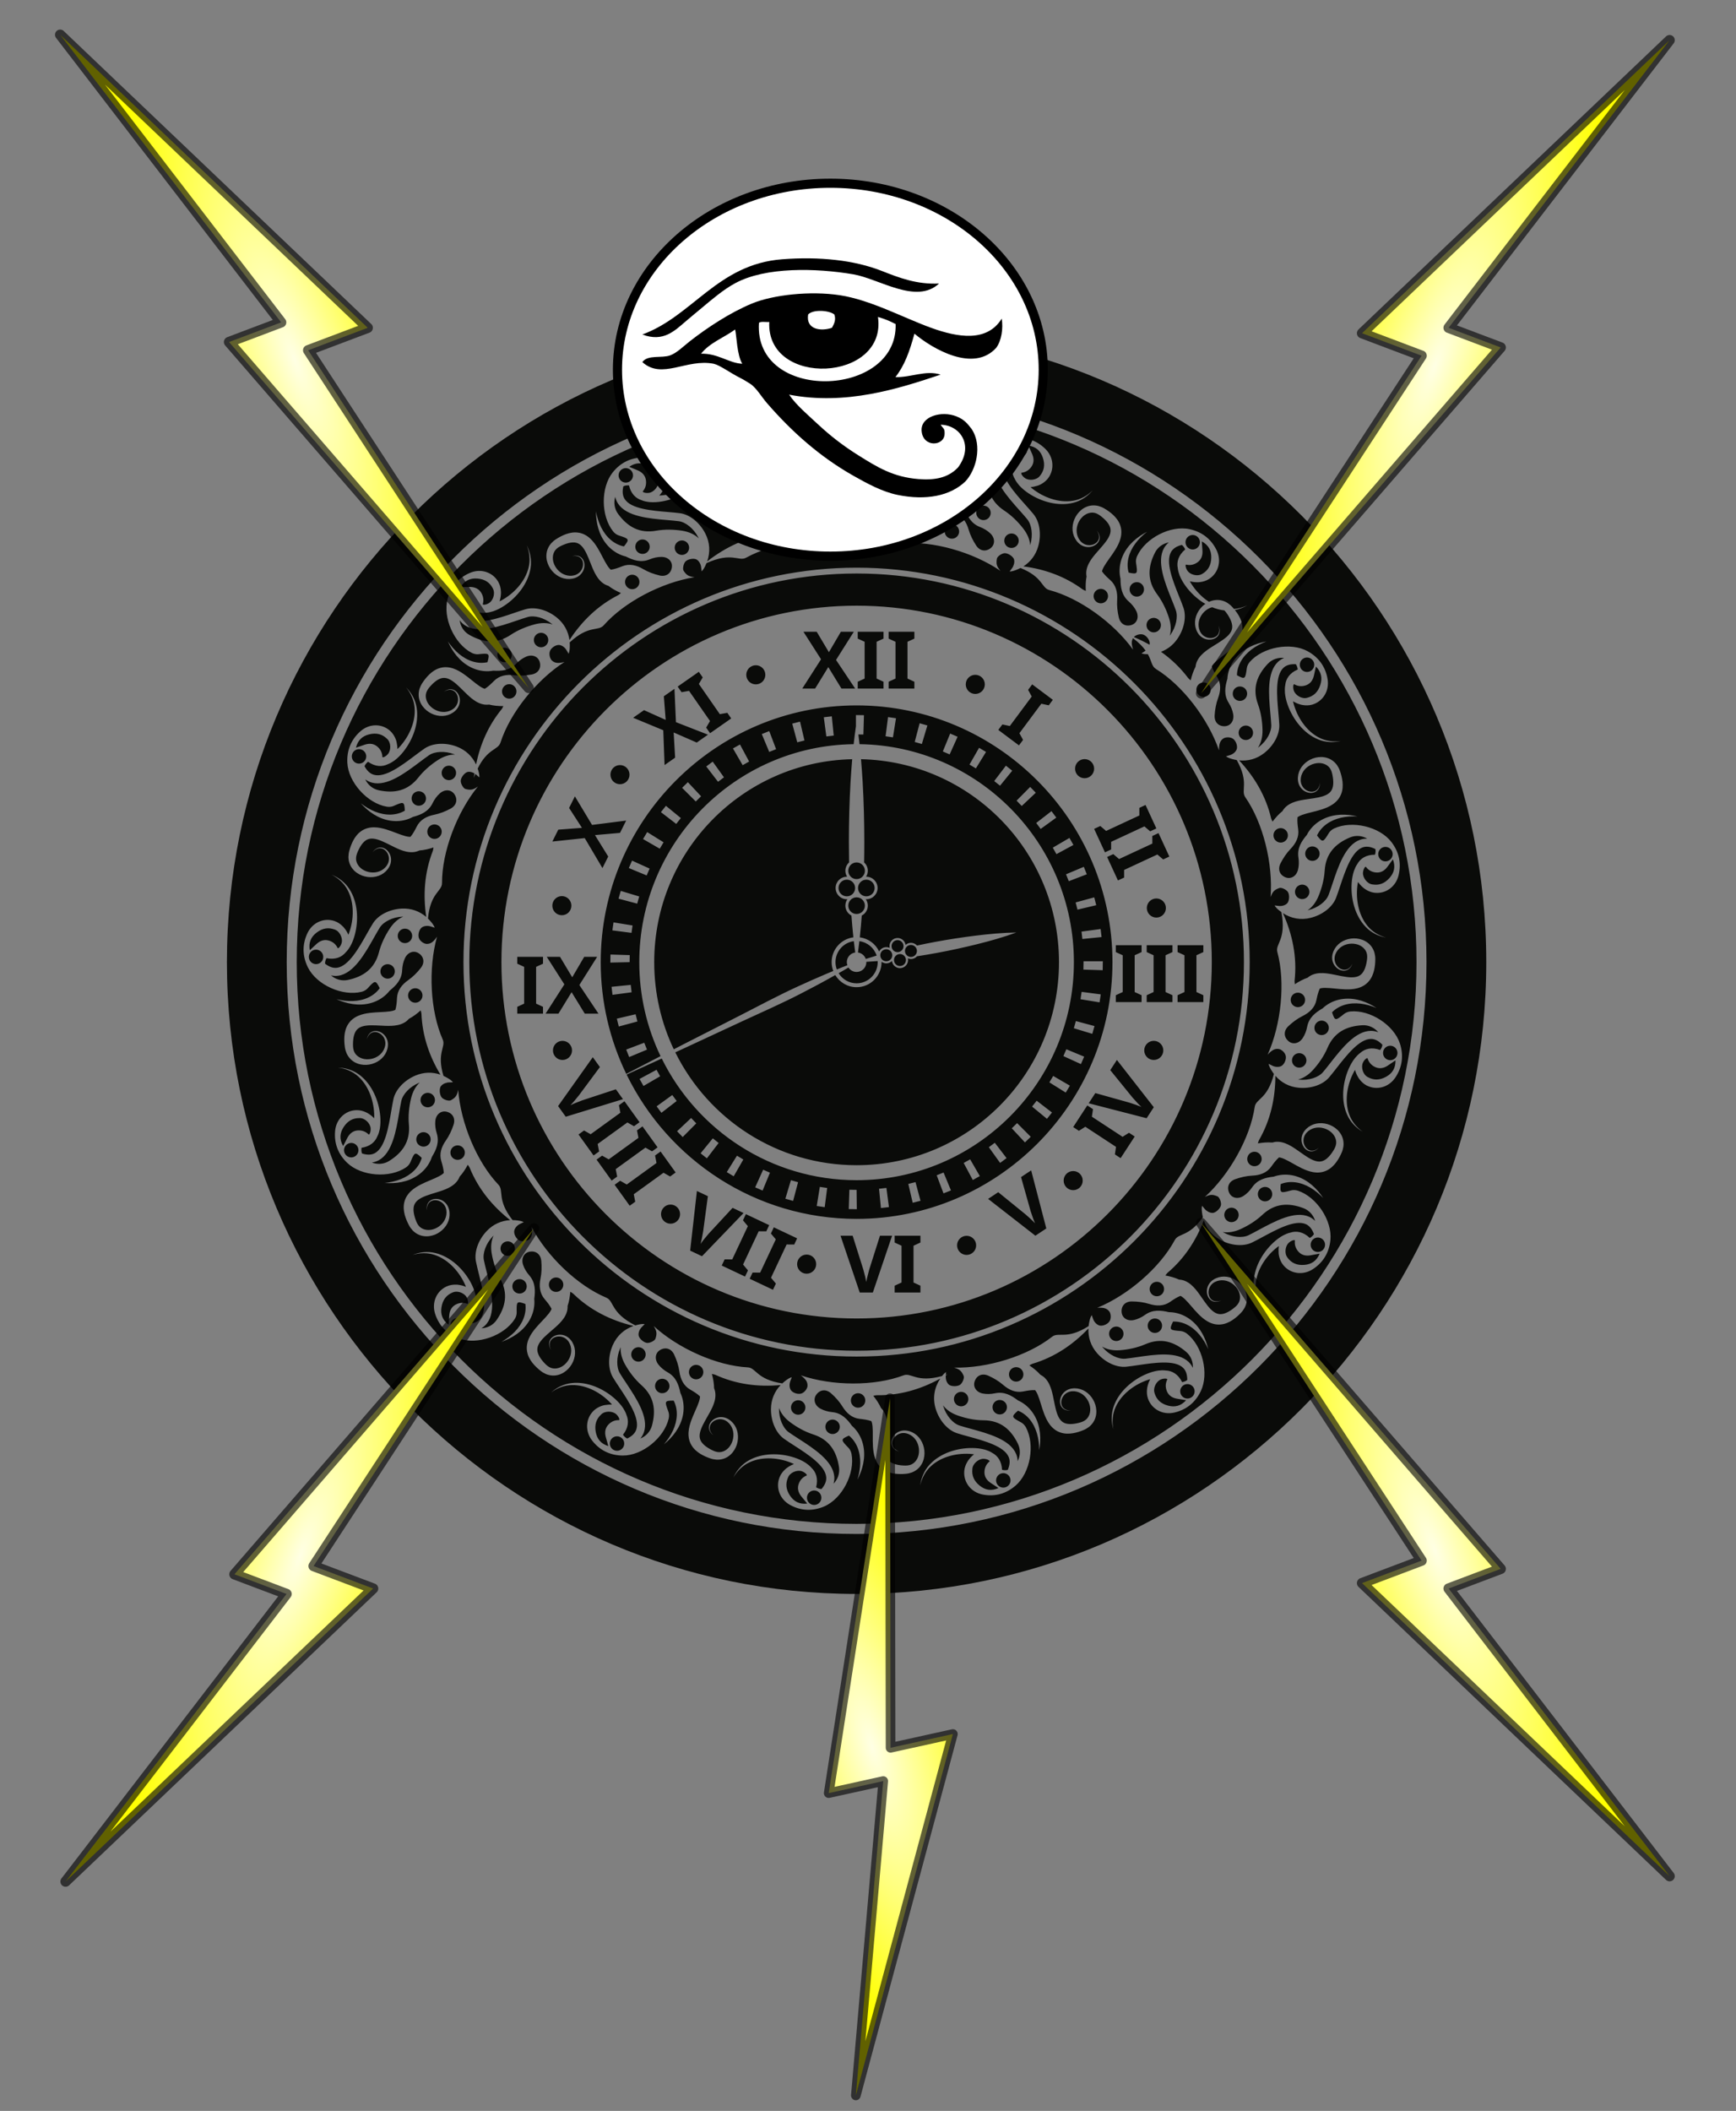
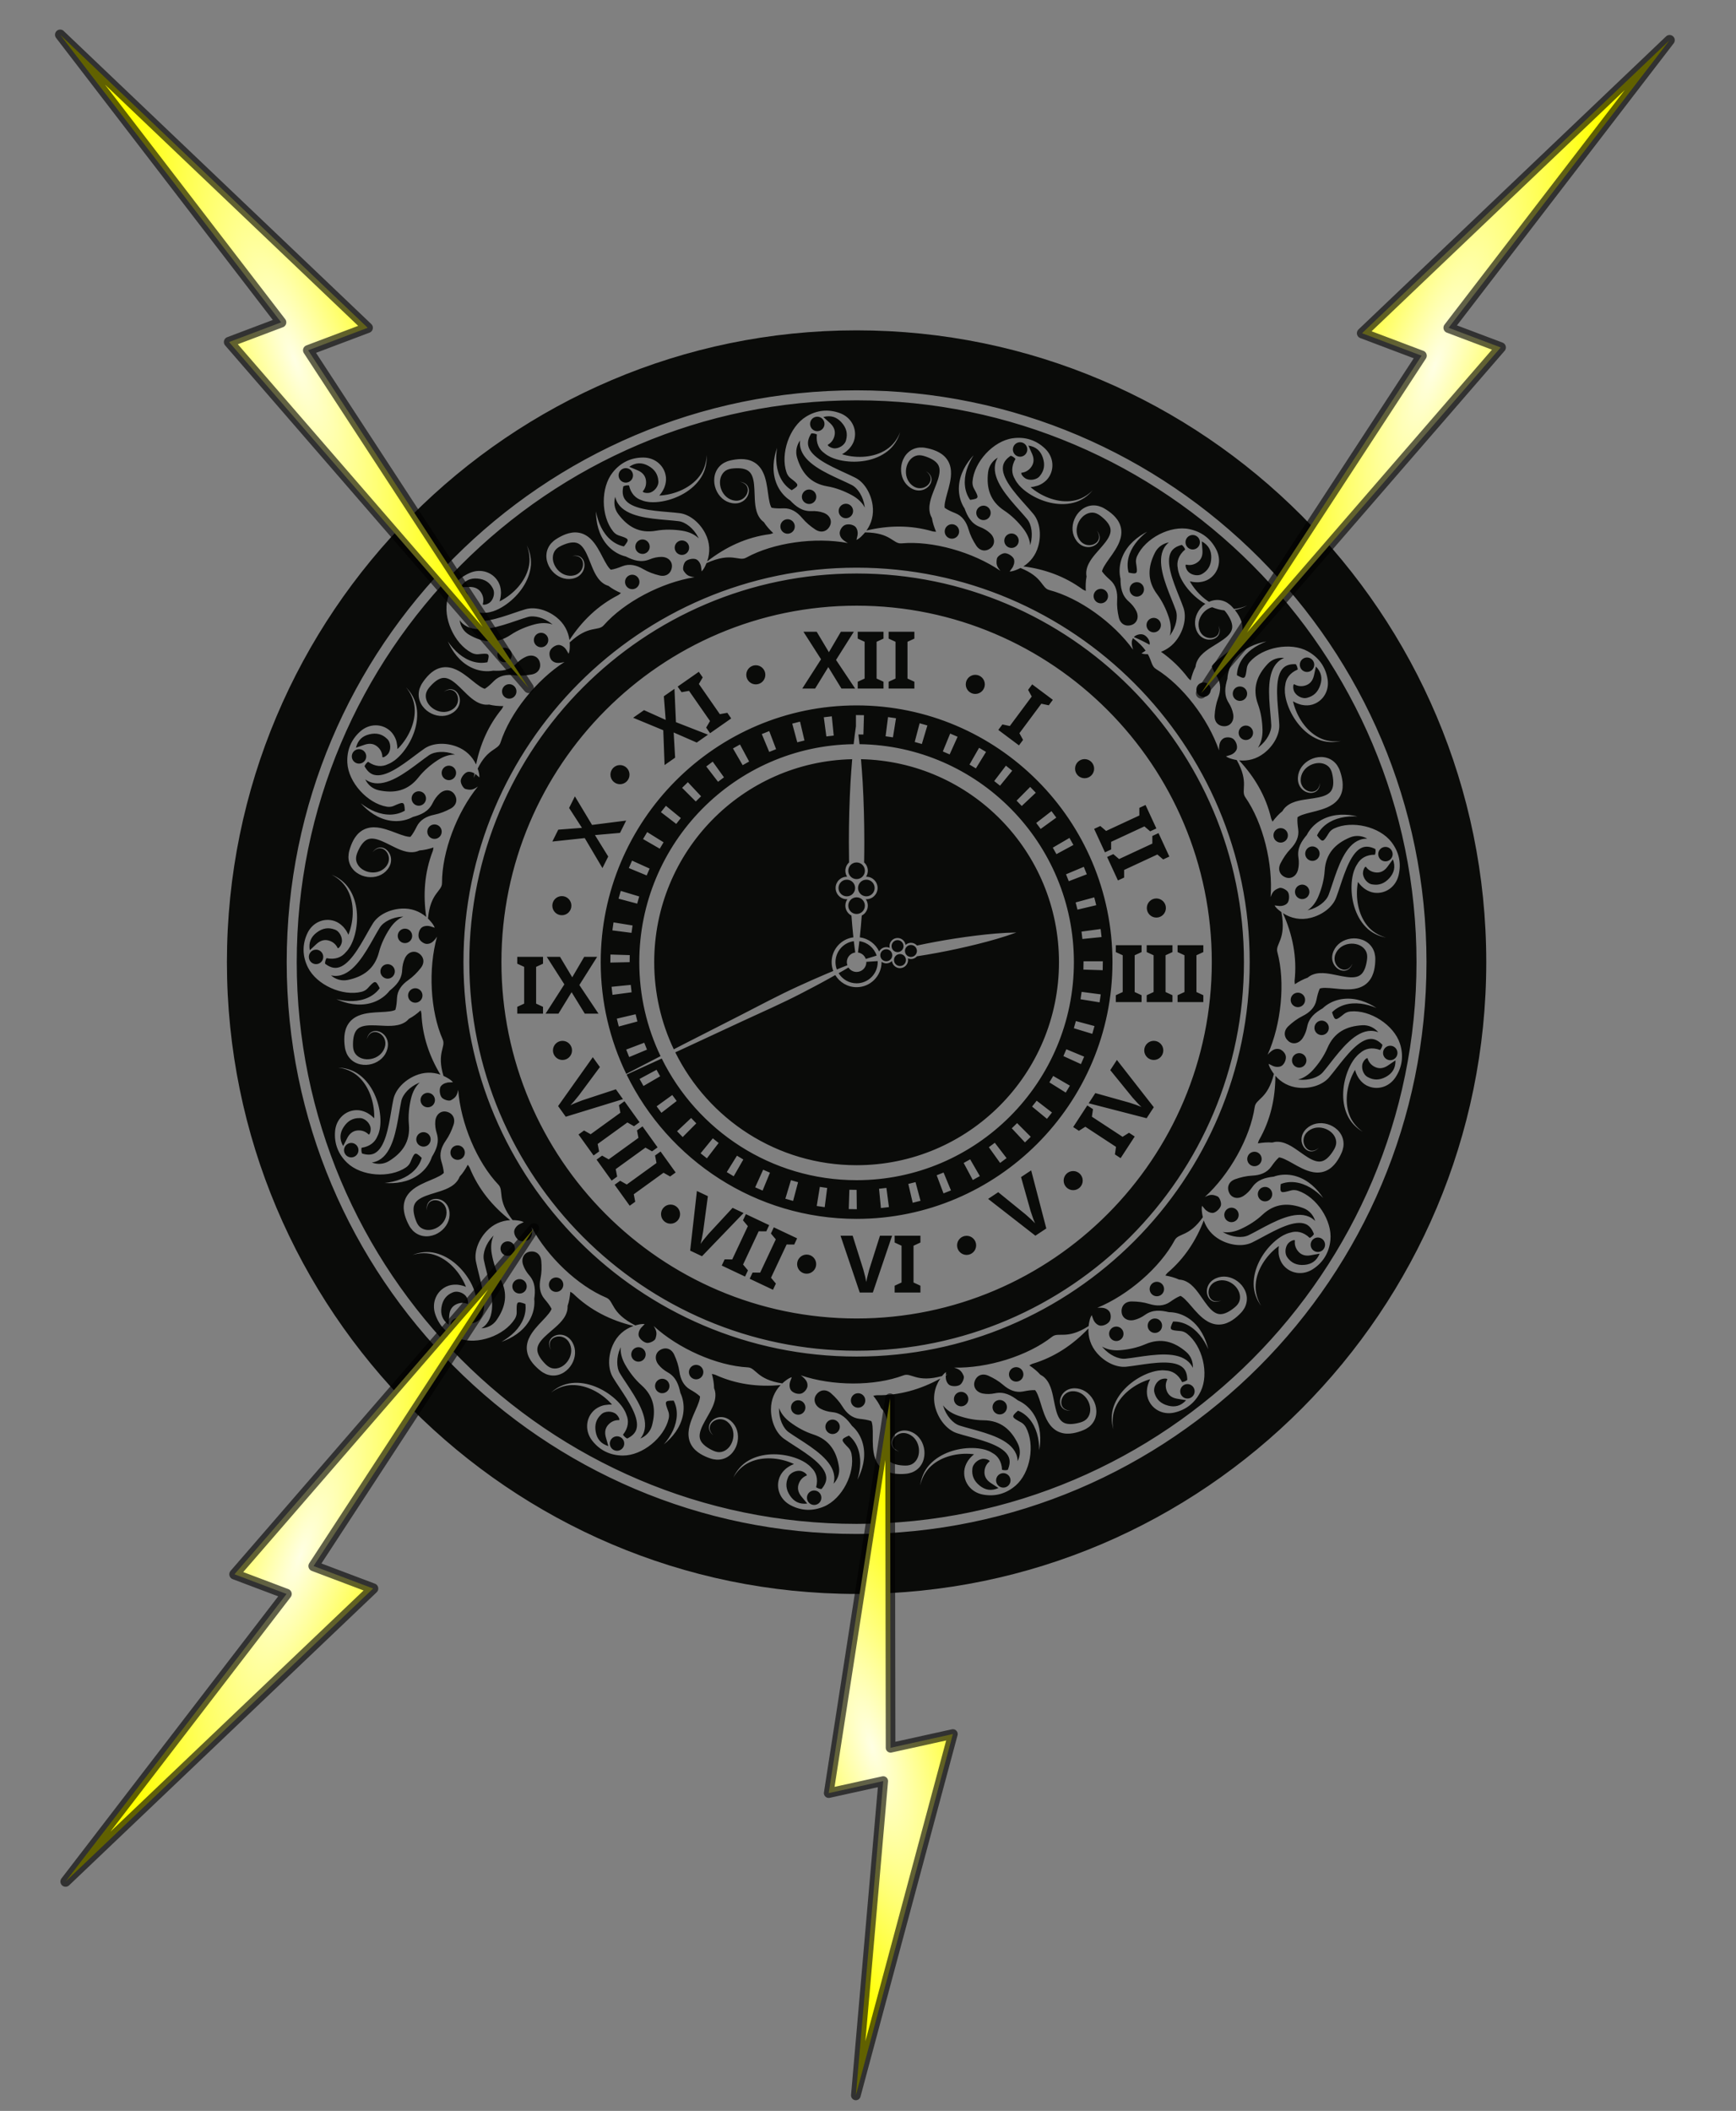
<svg xmlns="http://www.w3.org/2000/svg" xmlns:xlink="http://www.w3.org/1999/xlink" version="1.1" viewBox="0 0 516.14 627.39">
  <rect x="0" y="0" width="516.14" height="627.39" fill="#808080" stroke="none" />
  <defs>
    <radialGradient id="a" cx="392.49" cy="322.38" r="49.179" gradientTransform="matrix(.621 .234 -.802 2.206 -301 -271.12)" gradientUnits="userSpaceOnUse">
      <stop stop-color="#ffffe4" offset="0" />
      <stop stop-color="#ff0" offset="1" />
    </radialGradient>
    <radialGradient id="f" cx="392.49" cy="322.38" r="49.179" gradientTransform="matrix(-.621 .234 .802 2.206 -26.208 -63.797)" gradientUnits="userSpaceOnUse" xlink:href="#a" />
    <radialGradient id="e" cx="392.49" cy="322.38" r="49.179" gradientTransform="matrix(.621 .234 -.802 2.206 -334.37 -62.187)" gradientUnits="userSpaceOnUse" xlink:href="#a" />
    <radialGradient id="d" cx="392.49" cy="322.38" r="49.179" gradientTransform="matrix(.621 -.234 -.802 -2.206 -335.98 1189.2)" gradientUnits="userSpaceOnUse" xlink:href="#a" />
    <radialGradient id="c" cx="392.49" cy="322.38" r="49.179" gradientTransform="matrix(-.621 -.234 .802 -2.206 -26.208 1190.8)" gradientUnits="userSpaceOnUse" xlink:href="#a" />
    <radialGradient id="b" cx="392.49" cy="322.38" r="49.179" gradientTransform="matrix(.649 -.143 .543 1.964 -608.75 220.45)" gradientUnits="userSpaceOnUse" xlink:href="#a" />
  </defs>
  <g transform="translate(-764.51 -464.82)">
    <g transform="matrix(1.241 0 0 1.24 -1.531 -193.11)">
      <g transform="matrix(.178 0 0 .187 684.76 606.19)">
        <g transform="matrix(4.52 0 0 4.319 1603.5 -1610)">
          <g transform="translate(-373.07 374.3)" style="">
            <path d="m239.03 311.96c0.434 1.104-0.11 2.351-1.213 2.785-1.105 0.434-2.351-0.109-2.785-1.213-0.434-1.105 0.109-2.351 1.213-2.785s2.351 0.109 2.785 1.213m-3.832 31.457c0.434 1.104-0.109 2.35-1.213 2.784-1.105 0.434-2.351-0.109-2.785-1.213s0.109-2.351 1.214-2.785c1.103-0.434 2.35 0.11 2.784 1.214m-5.063-20.151c-0.434-1.104 0.109-2.35 1.213-2.785 0.636-0.25 1.314-0.167 1.862 0.151 0.404 0.235 0.739 0.594 0.924 1.061 0.18 0.46 0.183 0.943 0.055 1.383-0.18 0.616-0.625 1.15-1.27 1.404-1.103 0.434-2.35-0.11-2.784-1.214m-11.493-2.407c-0.434-1.103 0.109-2.35 1.213-2.784 1.104-0.433 2.352 0.11 2.785 1.214 0.434 1.104-0.109 2.351-1.213 2.785-1.104 0.433-2.351-0.11-2.785-1.215m61.793-34.966c0.841 0.837 0.843 2.197 6e-3 3.037-0.838 0.841-2.197 0.843-3.038 6e-3 -0.84-0.838-0.843-2.198-5e-3 -3.038 0.837-0.84 2.197-0.843 3.037-5e-3m9.103 30.353c0.84 0.838 0.842 2.197 5e-3 3.038-0.837 0.84-2.198 0.843-3.038 5e-3 -0.84-0.837-0.842-2.197-5e-3 -3.037 0.837-0.841 2.198-0.843 3.038-6e-3m-12.718-16.43c-0.84-0.836-0.843-2.196-5e-3 -3.038 0.481-0.483 1.137-0.679 1.767-0.607 0.463 0.053 0.914 0.247 1.27 0.602 0.351 0.35 0.546 0.79 0.606 1.244 0.083 0.636-0.112 1.303-0.6 1.795-0.838 0.839-2.197 0.841-3.038 4e-3m-8.461-0.638c0.841 0.837 0.843 2.198 6e-3 3.038-0.838 0.84-2.198 0.842-3.038 5e-3 -0.84-0.838-0.843-2.198-5e-3 -3.038 0.837-0.84 2.197-0.843 3.037-5e-3m45.391-145.73c-0.372-1.127 0.24-2.341 1.367-2.713 1.126-0.372 2.341 0.239 2.713 1.366 0.372 1.126-0.239 2.341-1.367 2.713-1.126 0.372-2.34-0.24-2.713-1.366m31.196 5.573c-0.372-1.126 0.239-2.341 1.366-2.713 1.126-0.372 2.341 0.239 2.713 1.366 0.372 1.126-0.239 2.341-1.366 2.713-1.126 0.372-2.341-0.24-2.713-1.366m-21.748-0.143c-0.214-0.649-0.094-1.321 0.255-1.851 0.256-0.39 0.633-0.704 1.111-0.862 0.47-0.155 0.95-0.131 1.383 0.021 0.606 0.213 1.113 0.688 1.331 1.345 0.372 1.126-0.24 2.341-1.366 2.713-1.127 0.372-2.342-0.24-2.714-1.366m-3.04 11.341c-0.372-1.126 0.239-2.341 1.366-2.713 1.126-0.372 2.341 0.24 2.713 1.366 0.372 1.127-0.239 2.341-1.366 2.713-1.126 0.373-2.341-0.239-2.713-1.366m-25.735-62.111c0.793 0.883 0.719 2.241-0.164 3.034s-2.24 0.719-3.033-0.163c-0.792-0.883-0.719-2.242 0.164-3.034s2.24-0.719 3.033 0.163m27.616-4.532c-0.792-0.883-0.719-2.241 0.164-3.033 0.882-0.793 2.24-0.719 3.033 0.164 0.792 0.882 0.719 2.24-0.164 3.033-0.883 0.792-2.24 0.719-3.033-0.164m-19.981 8.589c-0.456-0.508-0.616-1.173-0.508-1.797 0.077-0.461 0.297-0.9 0.672-1.237 0.367-0.33 0.818-0.501 1.275-0.534 0.641-0.048 1.295 0.183 1.758 0.698 0.792 0.883 0.719 2.241-0.164 3.033-0.883 0.793-2.24 0.719-3.033-0.163m4.959 8.739c0.792 0.883 0.72 2.241-0.163 3.033s-2.241 0.72-3.034-0.163c-0.792-0.883-0.719-2.241 0.164-3.034 0.883-0.792 2.241-0.719 3.033 0.164m1.873 125.97c1.074 0.502 1.539 1.781 1.037 2.854-0.501 1.077-1.78 1.541-2.854 1.04-1.075-0.502-1.54-1.781-1.038-2.856s1.78-1.539 2.855-1.038m18.879 25.452c1.075 0.502 1.54 1.779 1.038 2.855-0.502 1.075-1.78 1.539-2.855 1.038-1.076-0.502-1.539-1.782-1.037-2.855 0.502-1.075 1.779-1.54 2.854-1.038m-18.583-13.982c0.289-0.619 0.837-1.028 1.454-1.173 0.454-0.109 0.944-0.078 1.401 0.135 0.448 0.209 0.782 0.556 0.992 0.963 0.294 0.572 0.339 1.265 0.046 1.892-0.502 1.075-1.781 1.54-2.856 1.038-1.074-0.502-1.539-1.781-1.037-2.855m-7.136 5.13c1.075 0.502 1.539 1.78 1.037 2.855s-1.78 1.54-2.855 1.038c-1.074-0.502-1.539-1.78-1.037-2.855 0.502-1.076 1.779-1.54 2.855-1.038m16.721-61.917c0.029-1.186 1.013-2.124 2.199-2.095s2.124 1.013 2.096 2.199c-0.029 1.186-1.014 2.124-2.2 2.095-1.186-0.028-2.124-1.013-2.095-2.199m31.795 15.85c-0.029 1.186-1.014 2.124-2.199 2.095-1.187-0.028-2.124-1.013-2.096-2.199 0.029-1.186 1.014-2.124 2.199-2.095 1.187 0.029 2.124 1.013 2.096 2.199m-24.725-7.557c0.016-0.683 0.355-1.276 0.861-1.659 0.373-0.279 0.835-0.449 1.338-0.437 0.494 0.013 0.938 0.197 1.294 0.486 0.499 0.404 0.818 1.022 0.8 1.714-0.028 1.186-1.012 2.124-2.199 2.095-1.185-0.03-2.124-1.013-2.094-2.199m-4.586 11.856c-1.185-0.029-2.124-1.015-2.095-2.2s1.013-2.124 2.2-2.095c1.185 0.028 2.124 1.014 2.095 2.2-0.029 1.185-1.013 2.124-2.2 2.095m-258.04-67.967c-1.138-0.335-1.789-1.529-1.453-2.667 0.334-1.138 1.529-1.789 2.666-1.453 1.139 0.335 1.789 1.529 1.454 2.667s-1.53 1.789-2.667 1.453m-19.809-23.792c-0.335 1.138-1.53 1.789-2.667 1.453-1.139-0.335-1.789-1.529-1.454-2.667s1.53-1.789 2.668-1.453c1.137 0.335 1.789 1.53 1.453 2.667m17.799 12.497c-0.193 0.655-0.674 1.14-1.262 1.377-0.433 0.175-0.923 0.218-1.405 0.076-0.475-0.139-0.856-0.433-1.125-0.804-0.377-0.521-0.524-1.199-0.328-1.864 0.335-1.137 1.529-1.788 2.667-1.453 1.137 0.336 1.789 1.53 1.453 2.668m8.956-7.594c-0.335 1.138-1.529 1.788-2.668 1.453s-1.788-1.53-1.453-2.667c0.335-1.138 1.53-1.789 2.668-1.454 1.138 0.336 1.788 1.53 1.453 2.668m-9.934 65.175c0.15 1.177-0.683 2.252-1.86 2.401s-2.252-0.684-2.402-1.862c-0.148-1.175 0.685-2.252 1.862-2.4 1.178-0.149 2.252 0.685 2.4 1.861m-29.547-11.452c0.15 1.176-0.684 2.252-1.86 2.401-1.177 0.149-2.252-0.685-2.401-1.861-0.149-1.177 0.683-2.252 1.861-2.401 1.177-0.15 2.252 0.684 2.4 1.861m21.317 4.311c0.086 0.677-0.161 1.315-0.604 1.768-0.327 0.333-0.758 0.57-1.258 0.633-0.49 0.062-0.957-0.055-1.352-0.286-0.554-0.326-0.961-0.888-1.048-1.575-0.149-1.177 0.684-2.252 1.861-2.401s2.252 0.684 2.401 1.861m5.159-10.548c0.149 1.177-0.685 2.252-1.86 2.401-1.178 0.149-2.253-0.684-2.403-1.861-0.148-1.176 0.685-2.252 1.861-2.4 1.178-0.149 2.253 0.684 2.402 1.86m86.596 130.45c-0.398 1.118-1.627 1.701-2.744 1.303-1.119-0.399-1.701-1.627-1.303-2.744 0.397-1.118 1.626-1.701 2.744-1.303 1.118 0.397 1.701 1.626 1.303 2.744m-23.553 21.201c-0.398 1.116-1.626 1.699-2.744 1.302s-1.7-1.626-1.303-2.744c0.397-1.117 1.627-1.7 2.743-1.302 1.119 0.398 1.701 1.626 1.304 2.744m9.419-18.519c0.398-1.117 1.627-1.701 2.744-1.303 0.644 0.229 1.101 0.737 1.305 1.337 0.15 0.442 0.167 0.933-2e-3 1.407-0.166 0.465-0.481 0.831-0.866 1.078-0.541 0.348-1.226 0.457-1.878 0.225-1.118-0.399-1.702-1.627-1.303-2.744m-7.085-9.365c0.397-1.116 1.627-1.7 2.745-1.302 1.117 0.398 1.699 1.627 1.302 2.744-0.398 1.118-1.627 1.702-2.744 1.304-1.117-0.399-1.701-1.627-1.303-2.746m69.561 14.228c0.083 1.184-0.808 2.21-1.992 2.294-1.181 0.083-2.211-0.809-2.293-1.992-0.084-1.183 0.808-2.21 1.992-2.293 1.183-0.084 2.209 0.807 2.293 1.991m-13.076 28.866c0.082 1.183-0.808 2.21-1.992 2.293-1.182 0.084-2.21-0.808-2.294-1.991-0.083-1.185 0.809-2.21 1.991-2.294 1.185-0.083 2.211 0.808 2.295 1.992m1.203-20.742c-0.082-1.185 0.809-2.21 1.992-2.294 0.68-0.048 1.303 0.233 1.731 0.702 0.316 0.344 0.527 0.786 0.562 1.29 0.036 0.491-0.106 0.952-0.361 1.335-0.355 0.533-0.939 0.909-1.631 0.958-1.182 0.084-2.209-0.808-2.293-1.991m-7.951-3.746c-1.182 0.083-2.211-0.808-2.293-1.991-0.084-1.184 0.808-2.211 1.992-2.294 1.183-0.084 2.209 0.807 2.293 1.991s-0.808 2.21-1.992 2.294m-99.646-78.759c0.54 1.055 0.122 2.35-0.934 2.89-1.057 0.54-2.35 0.122-2.891-0.934s-0.123-2.35 0.934-2.89c1.056-0.541 2.35-0.123 2.891 0.934m-31.681-0.726c0.54 1.056 0.122 2.35-0.935 2.891-1.055 0.54-2.349 0.122-2.89-0.934-0.54-1.057-0.122-2.35 0.935-2.891 1.055-0.54 2.35-0.122 2.89 0.934m21.512-3.192c0.311 0.608 0.296 1.291 0.033 1.866-0.194 0.427-0.519 0.795-0.968 1.024-0.438 0.224-0.918 0.276-1.368 0.191-0.632-0.117-1.206-0.509-1.521-1.125-0.541-1.055-0.123-2.35 0.934-2.89 1.056-0.54 2.35-0.122 2.89 0.934m1.266-11.675c0.541 1.057 0.123 2.351-0.934 2.892-1.056 0.54-2.351 0.122-2.89-0.935-0.54-1.055-0.122-2.349 0.934-2.89 1.056-0.54 2.349-0.122 2.89 0.933m37.67 54.107c0.92 0.751 1.056 2.104 0.305 3.023-0.751 0.918-2.104 1.054-3.023 0.303s-1.054-2.104-0.303-3.022c0.75-0.919 2.103-1.055 3.021-0.304m-29.313 12.038c0.919 0.751 1.055 2.103 0.304 3.022-0.75 0.919-2.104 1.055-3.022 0.304-0.919-0.751-1.055-2.104-0.305-3.022 0.752-0.919 2.105-1.055 3.023-0.304m18.429-11.55c0.528 0.433 0.789 1.065 0.778 1.697-7e-3 0.468-0.157 0.936-0.476 1.326-0.312 0.381-0.731 0.62-1.177 0.724-0.625 0.145-1.309 0.017-1.845-0.421-0.918-0.751-1.054-2.104-0.303-3.022 0.751-0.919 2.105-1.054 3.023-0.304m-3.218-8.18c-0.751 0.918-2.105 1.056-3.023 0.305s-1.055-2.104-0.302-3.023c0.75-0.918 2.103-1.054 3.022-0.304 0.918 0.751 1.054 2.104 0.303 3.022m173.11-196.12c0.616-1.014 1.938-1.336 2.951-0.719 1.014 0.616 1.335 1.938 0.719 2.951s-1.938 1.336-2.951 0.719c-1.014-0.616-1.336-1.937-0.719-2.951m27.363-15.982c0.618-1.013 1.939-1.336 2.952-0.719 1.014 0.616 1.335 1.938 0.719 2.951-0.616 1.014-1.937 1.336-2.951 0.72-1.014-0.617-1.336-1.938-0.72-2.952m-15.93 16.942c-0.584-0.355-0.929-0.945-1.007-1.573-0.058-0.464 0.026-0.948 0.287-1.378 0.257-0.422 0.639-0.716 1.066-0.88 0.601-0.231 1.295-0.199 1.886 0.161 1.013 0.616 1.335 1.937 0.719 2.951s-1.937 1.336-2.951 0.719m4.318 7.655c0.617-1.014 1.938-1.335 2.951-0.719 1.014 0.617 1.336 1.938 0.72 2.952-0.616 1.013-1.939 1.335-2.951 0.718-1.014-0.616-1.336-1.937-0.72-2.951m-155.27-10.558c-0.627-1.008-0.319-2.333 0.69-2.959 1.008-0.626 2.332-0.317 2.958 0.69 0.627 1.008 0.318 2.332-0.69 2.958-1.007 0.627-2.331 0.318-2.958-0.689m-1.915-31.632c-0.626-1.007-0.318-2.332 0.69-2.958 1.007-0.626 2.332-0.318 2.959 0.69 0.626 1.007 0.316 2.332-0.691 2.958-1.007 0.627-2.331 0.317-2.958-0.69m8.621 18.904c0.626 1.007 0.317 2.332-0.691 2.958-0.58 0.361-1.262 0.402-1.858 0.188-0.439-0.158-0.834-0.45-1.101-0.878-0.26-0.419-0.35-0.893-0.303-1.349 0.065-0.639 0.406-1.244 0.994-1.609 1.008-0.626 2.332-0.317 2.959 0.69m11.738 0.29c0.627 1.007 0.317 2.332-0.691 2.958-1.007 0.626-2.332 0.317-2.957-0.69-0.627-1.007-0.318-2.332 0.69-2.958 1.007-0.627 2.332-0.318 2.958 0.69m-55.013 42.57c0.672-0.978 2.01-1.226 2.986-0.554 0.979 0.672 1.227 2.009 0.555 2.986-0.672 0.978-2.01 1.227-2.986 0.555-0.979-0.672-1.227-2.009-0.555-2.987m-13.883-25.223c-0.977-0.672-1.225-2.009-0.553-2.987 0.671-0.977 2.009-1.226 2.987-0.554 0.976 0.672 1.225 2.009 0.553 2.987-0.671 0.978-2.008 1.226-2.987 0.554m16.031 16.848c-0.386 0.563-0.993 0.875-1.627 0.918-0.466 0.031-0.945-0.079-1.359-0.364-0.408-0.28-0.68-0.677-0.82-1.114-0.197-0.611-0.126-1.302 0.266-1.873 0.672-0.977 2.009-1.225 2.987-0.553 0.978 0.671 1.226 2.008 0.553 2.986m7.883-3.887c-0.977-0.672-1.225-2.009-0.554-2.987 0.672-0.977 2.01-1.225 2.987-0.554 0.978 0.672 1.226 2.009 0.554 2.987-0.671 0.978-2.009 1.226-2.987 0.554m121.45-34.415c0.235-1.163 1.369-1.914 2.531-1.68 1.163 0.236 1.915 1.369 1.68 2.532-0.236 1.162-1.369 1.915-2.532 1.679-1.162-0.235-1.913-1.368-1.679-2.531m20.3-24.332c0.236-1.163 1.37-1.915 2.532-1.68 1.163 0.235 1.915 1.369 1.679 2.531-0.235 1.163-1.368 1.915-2.531 1.68-1.162-0.236-1.914-1.369-1.68-2.531m-6.691 19.669c-0.235 1.163-1.368 1.915-2.531 1.68-0.669-0.136-1.195-0.573-1.482-1.138-0.212-0.417-0.298-0.9-0.198-1.394 0.099-0.483 0.358-0.89 0.704-1.19 0.486-0.42 1.149-0.626 1.827-0.489 1.163 0.235 1.915 1.368 1.68 2.531m6.664 5.73c1.163 0.236 1.915 1.369 1.68 2.532-0.236 1.162-1.368 1.914-2.531 1.679s-1.915-1.368-1.68-2.531c0.235-1.162 1.369-1.914 2.531-1.68m-69.197-1.665c-0.25-1.16 0.486-2.303 1.646-2.554 1.159-0.251 2.301 0.486 2.553 1.646 0.251 1.159-0.486 2.302-1.644 2.553-1.161 0.251-2.304-0.486-2.555-1.645m8.842-30.431c-0.251-1.159 0.485-2.302 1.644-2.553 1.16-0.251 2.304 0.485 2.554 1.645 0.251 1.159-0.485 2.302-1.644 2.553-1.162 0.251-2.303-0.486-2.554-1.645m1.755 20.702c0.252 1.16-0.486 2.303-1.645 2.554-0.667 0.144-1.323-0.046-1.813-0.449-0.362-0.296-0.633-0.705-0.741-1.196-0.103-0.483-0.029-0.959 0.168-1.373 0.277-0.581 0.801-1.035 1.478-1.181 1.16-0.251 2.303 0.486 2.553 1.645m10.958 4.224c0.25 1.159-0.487 2.302-1.646 2.553-1.16 0.251-2.304-0.486-2.554-1.645-0.25-1.16 0.486-2.303 1.646-2.554 1.159-0.251 2.304 0.486 2.554 1.646m-86.489 163.38c-1.567 0-2.838-1.269-2.838-2.837s1.271-2.839 2.838-2.839c1.568 0 2.838 1.271 2.838 2.839s-1.27 2.837-2.838 2.837m-3.025-45.795c0-1.568 1.269-2.839 2.838-2.839 1.568 0 2.839 1.271 2.839 2.839 0 1.567-1.271 2.838-2.839 2.838-1.569 0-2.838-1.271-2.838-2.838m17.308-38.884c0-1.568 1.272-2.839 2.84-2.839s2.838 1.271 2.838 2.839-1.27 2.839-2.838 2.839-2.84-1.271-2.84-2.839m20.737 130.43c0 1.567-1.272 2.838-2.839 2.838s-2.839-1.271-2.839-2.838c0-1.568 1.272-2.84 2.839-2.84s2.839 1.272 2.839 2.84m40.525 14.837c0 1.568-1.269 2.839-2.838 2.839-1.567 0-2.838-1.271-2.838-2.839s1.271-2.84 2.838-2.84c1.569 0 2.838 1.272 2.838 2.84m47.633-5.573c0 1.567-1.272 2.839-2.839 2.839s-2.839-1.272-2.839-2.839 1.272-2.838 2.839-2.838 2.839 1.271 2.839 2.838m31.733-19.217c0 1.568-1.27 2.839-2.838 2.839s-2.839-1.271-2.839-2.839 1.271-2.838 2.839-2.838 2.838 1.27 2.838 2.838m23.999-38.639c0 1.568-1.271 2.837-2.838 2.837-1.569 0-2.839-1.269-2.839-2.837s1.27-2.839 2.839-2.839c1.567 0 2.838 1.271 2.838 2.839m-2.068-39.418c-1.568 0-2.839-1.271-2.839-2.839s1.271-2.838 2.839-2.838c1.567 0 2.839 1.27 2.839 2.838s-1.272 2.839-2.839 2.839m-24.209-44.193c0-1.568 1.272-2.839 2.839-2.839 1.568 0 2.839 1.271 2.839 2.839s-1.271 2.839-2.839 2.839c-1.567 0-2.839-1.271-2.839-2.839m-32.549-25.015c0-1.568 1.272-2.839 2.839-2.839 1.568 0 2.839 1.271 2.839 2.839 0 1.567-1.271 2.838-2.839 2.838-1.567 0-2.839-1.271-2.839-2.838m-65.355-2.839c0-1.568 1.271-2.839 2.839-2.839s2.838 1.271 2.838 2.839-1.27 2.839-2.838 2.839-2.839-1.271-2.839-2.839m43.442 82.924c0.168 0.967-0.481 1.891-1.448 2.061-0.974 0.165-1.891-0.482-2.061-1.449-0.08-0.468 0.025-0.941 0.298-1.33 0.274-0.389 0.683-0.648 1.152-0.73 0.103-0.018 0.207-0.027 0.309-0.027 0.362 0 0.717 0.111 1.02 0.324 0.389 0.274 0.648 0.683 0.73 1.151m3.836-0.668c-0.168-0.968 0.482-1.892 1.448-2.061 0.104-0.017 0.205-0.026 0.306-0.026 0.851 0 1.604 0.61 1.755 1.475 0.168 0.967-0.482 1.891-1.449 2.059-0.473 0.082-0.942-0.024-1.329-0.297-0.39-0.274-0.649-0.682-0.731-1.15m0.241 2.083c0.081 0.468-0.024 0.94-0.298 1.33-0.274 0.389-0.683 0.648-1.152 0.73-0.466 0.079-0.939-0.024-1.329-0.297-0.39-0.274-0.648-0.683-0.73-1.151-0.168-0.967 0.481-1.892 1.448-2.06 0.103-0.018 0.205-0.027 0.307-0.027 0.848 0 1.602 0.611 1.754 1.475m-0.72-4.125c0.168 0.967-0.482 1.891-1.449 2.06-0.973 0.168-1.891-0.482-2.059-1.449-0.082-0.468 0.023-0.941 0.297-1.329 0.274-0.389 0.682-0.649 1.151-0.73 0.103-0.018 0.206-0.028 0.31-0.028 0.362 0 0.716 0.112 1.019 0.325 0.389 0.274 0.649 0.682 0.731 1.151m-16.427-11.707c0-1.364 1.108-2.473 2.473-2.473 1.363 0 2.471 1.109 2.471 2.473 0 1.363-1.108 2.472-2.471 2.472-1.365 0-2.473-1.109-2.473-2.472m2.473-12.824c1.363 0 2.471 1.109 2.471 2.472 0 1.364-1.108 2.473-2.471 2.473-1.365 0-2.473-1.109-2.473-2.473 0-1.363 1.108-2.472 2.473-2.472m2.907 10.059c-1.365 0-2.473-1.109-2.473-2.473 0-1.363 1.108-2.472 2.473-2.472 1.363 0 2.471 1.109 2.471 2.472 0 1.364-1.108 2.473-2.471 2.473m-5.815 0c-1.364 0-2.472-1.109-2.472-2.473 0-1.363 1.108-2.472 2.472-2.472s2.472 1.109 2.472 2.472c0 1.364-1.108 2.473-2.472 2.473m-14.797 101.5-0.865 1.837-2.262-0.019-4.65 9.875 1.455 1.731-0.865 1.837-6.942-3.27 0.865-1.837 2.26 0.019 4.653-9.874-1.456-1.731 0.866-1.837 6.941 3.269zm-16.097 7.774 1.456 1.732-0.864 1.837-6.944-3.27 0.867-1.837 2.26 0.019 4.652-9.874-1.455-1.731 0.865-1.837 6.942 3.269-0.865 1.837-2.262-0.019-4.652 9.874zm0.148-15.286-12.377 12.817-3.526-1.663 2.01-17.698 3.266 1.539-1.405 10.433c-0.095 0.612-0.222 1.314-0.388 2.107-0.166 0.794-0.293 1.34-0.381 1.638 0.377-0.605 1.166-1.603 2.365-2.993l7.169-7.719 3.267 1.539zm-32.692-5.575 0.434 2.219-1.647 1.188-4.488-6.224 1.647-1.188 1.969 1.112 8.853-6.383-0.433-2.219 1.646-1.188 4.489 6.224-1.647 1.187-1.969-1.112-8.854 6.384zm-4.945-5.24-1.646 1.187-4.488-6.223 1.646-1.188 1.97 1.111 8.852-6.382-0.432-2.22 1.647-1.187 4.487 6.224-1.647 1.186-1.969-1.111-8.853 6.383 0.433 2.22zm-5.377-7.459-1.647 1.188-4.488-6.224 1.647-1.188 1.969 1.112 8.853-6.383-0.433-2.219 1.646-1.189 4.489 6.225-1.649 1.187-1.969-1.113-8.852 6.384 0.434 2.22zm7.103-15.519-17.037 5.214-2.281-3.164 10.336-14.507 2.112 2.929-6.286 8.445c-0.378 0.488-0.831 1.041-1.361 1.654-0.529 0.615-0.904 1.031-1.127 1.248 0.624-0.345 1.797-0.836 3.52-1.471l10.011-3.279 2.113 2.931zm157.63-78.108 1.843-0.853 3.225 6.963-1.843 0.853-1.722-1.467-9.904 4.587 4e-3 2.262-1.842 0.853-3.225-6.962 1.843-0.853 1.722 1.465 9.904-4.587-5e-3 -2.261zm-3.859-6.083-5e-3 -2.261 1.842-0.853 3.225 6.962-1.843 0.854-1.721-1.466-9.904 4.586 4e-3 2.262-1.843 0.853-3.224-6.962 1.843-0.854 1.72 1.466 9.906-4.587zm-136.32-36.586-1.162-1.665 6.295-4.389 1.16 1.665-1.142 1.951 6.244 8.953 2.226-0.399 1.16 1.666-6.292 4.389-1.163-1.666 1.144-1.951-6.243-8.953-2.227 0.399zm-5.451 11.285-8.969-3.704 3.237-2.256 6.452 2.898-0.547-7.017 3.161-2.205 0.441 9.891 9.54 3.715-3.351 2.336-6.867-2.99 0.432 7.478-3.142 2.191-0.387-10.337zm3.861 27.803-4.56-3.49c0.486-0.635 0.982-1.262 1.488-1.881l4.445 3.636c-0.466 0.571-0.924 1.149-1.373 1.735m3.469-12.38 3.934 4.182c-0.536 0.506-1.065 1.019-1.585 1.542l-4.07-4.053c0.565-0.566 1.137-1.123 1.721-1.671m-8.372 19.737-4.976-2.865c0.4-0.695 0.811-1.382 1.233-2.063l4.879 3.029c-0.389 0.626-0.768 1.259-1.136 1.899m-3.9 7.935-5.31-2.189c0.307-0.743 0.625-1.479 0.955-2.209l5.234 2.363c-0.304 0.673-0.596 1.351-0.879 2.035m-0.72 49.649c0.26 0.688 0.531 1.37 0.812 2.048l-5.301 2.206c-0.305-0.735-0.601-1.477-0.882-2.222l5.371-2.032zm-8.168-7.141 5.592-1.311c0.168 0.721 0.349 1.435 0.539 2.145l-5.545 1.493c-0.208-0.77-0.402-1.545-0.586-2.327m-1.567-9.458 5.715-0.568c0.073 0.735 0.158 1.468 0.254 2.196l-5.693 0.754c-0.106-0.789-0.196-1.584-0.276-2.382m-0.361-7.351c0-0.719 0.013-1.474 0.035-2.224l5.741 0.174c-0.022 0.693-0.032 1.389-0.032 2.088l-5.744 0.128v-0.166zm0.948-11.765 5.667 0.916c-0.117 0.726-0.222 1.456-0.318 2.189l-5.694-0.732c0.102-0.795 0.217-1.586 0.345-2.373m2.151-9.345 5.499 1.655c-0.212 0.704-0.413 1.412-0.602 2.126l-5.551-1.472c0.206-0.775 0.424-1.545 0.654-2.309m27.382-38.361 3.355 4.66c-0.596 0.43-1.186 0.87-1.768 1.32l-3.509-4.546c0.632-0.489 1.273-0.967 1.922-1.434m8.121-5.086 2.722 5.056c-0.648 0.35-1.289 0.709-1.925 1.079l-2.887-4.965c0.689-0.401 1.386-0.791 2.09-1.17m8.712-3.979 2.041 5.368c-0.689 0.262-1.371 0.533-2.048 0.816l-2.212-5.3c0.733-0.306 1.474-0.601 2.219-0.884m9.172-2.804 1.316 5.589c-0.72 0.17-1.435 0.35-2.144 0.541l-1.496-5.544c0.77-0.208 1.543-0.403 2.324-0.586m9.457-1.578 0.572 5.715c-0.735 0.073-1.468 0.159-2.197 0.256l-0.756-5.693c0.789-0.105 1.582-0.198 2.381-0.278m16.744 0.226c0.794 0.102 1.584 0.216 2.371 0.342l-0.906 5.671c-0.729-0.117-1.459-0.222-2.193-0.316l0.728-5.697zm9.41 1.834c0.777 0.205 1.545 0.423 2.31 0.652l-1.651 5.501c-0.704-0.212-1.413-0.411-2.126-0.6l1.467-5.553zm9.092 3.055c0.742 0.306 1.48 0.623 2.211 0.952l-2.363 5.235c-0.672-0.303-1.349-0.595-2.032-0.876l2.184-5.311zm8.615 4.224c0.694 0.399 1.381 0.809 2.061 1.23l-3.019 4.885c-0.629-0.389-1.263-0.768-1.904-1.136l2.862-4.979zm7.982 5.311c0.636 0.486 1.264 0.982 1.884 1.488l-3.63 4.448c-0.572-0.466-1.151-0.923-1.737-1.371l3.483-4.565zm7.227 6.303c0.567 0.565 1.126 1.138 1.675 1.721l-4.184 3.934c-0.504-0.535-1.017-1.063-1.54-1.581l4.049-4.074zm6.345 7.187c0.488 0.631 0.965 1.27 1.433 1.917l-4.654 3.364c-0.433-0.598-0.874-1.188-1.324-1.771l4.545-3.51zm6.528 10.035-5.054 2.727c-0.35-0.648-0.711-1.289-1.081-1.924l4.963-2.892c0.401 0.689 0.793 1.385 1.172 2.089m3.988 8.708-5.367 2.048c-0.263-0.689-0.535-1.372-0.818-2.05l5.298-2.215c0.306 0.733 0.601 1.472 0.887 2.217m2.811 9.17-5.588 1.321c-0.17-0.719-0.351-1.434-0.544-2.143l5.543-1.504c0.209 0.77 0.405 1.545 0.589 2.326m1.587 9.456-5.713 0.576c-0.074-0.735-0.161-1.466-0.258-2.194l5.69-0.765c0.107 0.791 0.201 1.585 0.281 2.383m0.373 7.447c0 0.802-0.013 1.601-0.038 2.396l-5.742-0.184c0.025-0.734 0.037-1.472 0.037-2.212v-0.259h5.743v0.259zm-0.967 11.933-5.669-0.925c0.119-0.726 0.227-1.456 0.323-2.189l5.694 0.744c-0.104 0.793-0.22 1.583-0.348 2.37m-2.168 9.342-5.496-1.663c0.213-0.703 0.415-1.412 0.605-2.125l5.548 1.482c-0.207 0.774-0.427 1.544-0.657 2.306m-3.382 8.983-5.227-2.377c0.306-0.67 0.598-1.347 0.88-2.029l5.306 2.197c-0.307 0.743-0.627 1.48-0.959 2.209m-4.525 8.453-4.876-3.032c0.389-0.628 0.771-1.261 1.141-1.903l4.969 2.88c-0.4 0.692-0.812 1.377-1.234 2.055m-5.59 7.792-4.44-3.643c0.469-0.571 0.928-1.15 1.379-1.735l4.552 3.501c-0.487 0.633-0.984 1.259-1.491 1.877m-6.554 6.998-3.926-4.19c0.539-0.504 1.068-1.017 1.588-1.539l4.063 4.06c-0.566 0.564-1.14 1.122-1.725 1.669m-7.4 6.086-3.352-4.664c0.6-0.429 1.19-0.869 1.773-1.319l3.502 4.553c-0.633 0.487-1.275 0.964-1.923 1.43m-8.132 5.071-2.714-5.06c0.649-0.348 1.291-0.706 1.926-1.076l2.88 4.97c-0.691 0.4-1.387 0.788-2.092 1.166m-8.724 3.964-2.028-5.373c0.69-0.26 1.372-0.53 2.051-0.812l2.2 5.305c-0.734 0.305-1.476 0.599-2.223 0.88m-9.174 2.788-1.304-5.594c0.72-0.168 1.433-0.346 2.143-0.536l1.488 5.546c-0.771 0.207-1.546 0.401-2.327 0.584m-9.459 1.558-0.561-5.716c0.735-0.072 1.467-0.156 2.195-0.251l0.749 5.693c-0.791 0.105-1.585 0.196-2.383 0.274m-7.32 0.353c-0.705-7e-3 -1.484-0.011-2.258-0.036l0.182-5.74c0.713 0.022 1.43 0.034 2.15 0.034l0.064 5.743-0.138-1e-3zm-9.422-0.608c-0.795-0.105-1.586-0.219-2.373-0.347l0.922-5.668c0.726 0.117 1.455 0.225 2.188 0.319l-0.737 5.696zm-9.41-1.852c-0.773-0.206-1.541-0.424-2.306-0.655l1.658-5.498c0.704 0.212 1.414 0.414 2.128 0.603l-1.48 5.55zm-9.084-3.071c-0.742-0.308-1.478-0.626-2.209-0.957l2.373-5.23c0.67 0.304 1.348 0.597 2.03 0.878l-2.194 5.309zm-8.606-4.24c-0.695-0.402-1.383-0.814-2.064-1.237l3.037-4.875c0.625 0.39 1.258 0.769 1.897 1.137l-2.87 4.975zm-7.976-5.326c-0.635-0.487-1.262-0.984-1.881-1.492l3.64-4.441c0.571 0.467 1.149 0.926 1.735 1.375l-3.494 4.558zm-7.213-6.316c-0.566-0.564-1.123-1.138-1.672-1.721l4.188-3.932c0.504 0.537 1.018 1.067 1.539 1.586l-4.055 4.067zm-6.332-7.198c-0.487-0.631-0.965-1.272-1.431-1.92l4.66-3.356c0.431 0.598 0.871 1.189 1.32 1.773l-4.549 3.503zm-6.511-10.047 5.058-2.718c0.349 0.648 0.707 1.288 1.076 1.925l-4.965 2.884c-0.402-0.691-0.791-1.387-1.169-2.091m-11.567-34.663c0 11.879 2.736 23.13 7.607 33.162l10.212-5.265c-4.056-8.451-6.333-17.914-6.333-27.897 0-35.387 28.557-64.214 63.834-64.686 0.192-1.77 0.418-3.539 0.68-5.309v-3.327h0.195c0.733 0 1.465 0.011 2.195 0.032l-0.17 5.741c-0.495-0.015-0.991-0.018-1.488-0.022 0.124 0.962 0.232 1.924 0.337 2.885 35.277 0.472 63.833 29.299 63.833 64.686 0 35.68-29.028 64.708-64.707 64.708-25.416 0-47.447-14.735-58.024-36.106l-10.457 4.769c12.396 25.331 38.43 42.821 68.481 42.821 42.011 0 76.192-34.179 76.192-76.192s-34.181-76.193-76.192-76.193c-42.014 0-76.195 34.18-76.195 76.193m75.363-6.222c0.127 1.118 0.268 2.237 0.422 3.356-1.41 0.2-2.498 1.4-2.498 2.866 0 0.323 0.065 0.628 0.162 0.918-0.589 0.231-1.179 0.465-1.772 0.692l-1.368 0.569c-0.253-0.68-0.399-1.412-0.399-2.179 0-3.183 2.381-5.813 5.453-6.222m-0.477-54.008c-0.189 2.238-0.353 4.477-0.492 6.715-0.337 5.946-0.493 11.892-0.496 17.838-1e-3 2.029 0.023 4.058 0.059 6.087-0.674 0.612-1.105 1.486-1.105 2.466 0 0.656 0.197 1.265 0.523 1.782-0.029-1e-3 -0.056-0.01-0.088-0.01-1.842 0-3.342 1.499-3.342 3.342s1.5 3.342 3.342 3.342c0.06 0 0.115-0.015 0.174-0.018-0.381 0.543-0.609 1.201-0.609 1.914 0 1.286 0.738 2.392 1.806 2.95 0.158 2.153 0.353 4.306 0.58 6.459-3.647 0.471-6.476 3.59-6.476 7.363 0 0.923 0.177 1.803 0.486 2.62l-1.981 0.822c-2.939 1.225-5.834 2.537-8.73 3.851-5.783 2.641-11.389 5.646-17.052 8.534l-17.006 8.637-2.722 1.404c-3.732-7.839-5.826-16.608-5.826-25.868 0-32.844 26.278-59.532 58.955-60.23m4.216 60.23c0-0.032-9e-3 -0.063-0.01-0.094 1.127-0.055 2.25-0.131 3.369-0.223 6e-3 0.106 0.017 0.21 0.017 0.317 0 3.464-2.82 6.283-6.283 6.283-2.264 0-4.246-1.207-5.353-3.009l1.292-0.721c0.542-0.324 1.088-0.641 1.632-0.959 0.519 0.79 1.412 1.313 2.429 1.313 1.605 0 2.907-1.303 2.907-2.907m-9.261 3.835c1.303 2.151 3.659 3.597 6.354 3.597 4.097 0 7.431-3.334 7.431-7.432 0-0.039-6e-3 -0.077-6e-3 -0.116 0.405 0.297 0.895 0.474 1.417 0.474 0.137 0 0.276-0.011 0.416-0.036 0.504-0.088 0.943-0.332 1.281-0.67 4e-3 0.043 2e-3 0.085 0.01 0.127 0.109 0.634 0.46 1.186 0.986 1.555 0.41 0.289 0.887 0.438 1.379 0.438 0.138 0 0.278-0.011 0.418-0.035 0.634-0.111 1.185-0.462 1.555-0.987 0.371-0.526 0.513-1.165 0.404-1.798-6e-3 -0.029-0.018-0.054-0.024-0.082 0.292 0.123 0.596 0.208 0.914 0.208 0.139 0 0.279-0.012 0.419-0.037 0.559-0.097 1.03-0.387 1.38-0.782 2.04-0.312 4.075-0.653 6.102-1.033 3.965-0.73 7.906-1.59 11.826-2.561 3.92-0.973 7.818-2.059 11.657-3.465-4.088 0.06-8.117 0.442-12.125 0.936-4.008 0.495-7.995 1.102-11.959 1.838-1.84 0.336-3.674 0.709-5.503 1.101-0.537-0.6-1.357-0.924-2.204-0.775-0.466 0.081-0.873 0.296-1.199 0.593-3e-3 -0.022-1e-3 -0.043-5e-3 -0.065-0.11-0.634-0.461-1.186-0.987-1.556s-1.167-0.512-1.796-0.402c-0.634 0.11-1.186 0.461-1.556 0.987-0.369 0.525-0.512 1.164-0.402 1.797 7e-3 0.042 0.023 0.08 0.033 0.121-0.443-0.208-0.936-0.279-1.432-0.195-0.634 0.11-1.185 0.461-1.556 0.986-0.061 0.089-0.107 0.184-0.157 0.278-1.059-2.246-3.206-3.877-5.761-4.207 0.226-2.153 0.421-4.306 0.579-6.459 1.068-0.558 1.806-1.664 1.806-2.95 0-0.713-0.227-1.371-0.609-1.914 0.059 3e-3 0.114 0.018 0.175 0.018 1.842 0 3.342-1.499 3.342-3.342s-1.5-3.342-3.342-3.342c-0.032 0-0.06 9e-3 -0.09 0.01 0.328-0.517 0.524-1.126 0.524-1.782 0-0.98-0.431-1.854-1.106-2.466 0.037-2.029 0.061-4.058 0.06-6.087-3e-3 -5.946-0.159-11.892-0.495-17.838-0.139-2.238-0.304-4.477-0.493-6.715 32.677 0.698 58.955 27.386 58.955 60.23 0 33.282-26.98 60.263-60.262 60.263-23.668 0-44.136-13.649-53.994-33.498l2.78-1.268 17.304-8.018c5.773-2.664 11.604-5.208 17.256-8.119 2.822-1.464 5.646-2.924 8.425-4.476l1.875-1.049zm12.324-5.783c-1.082 0.315-2.16 0.648-3.235 1.001-0.351-1.013-1.237-1.764-2.326-1.919 0.153-1.119 0.295-2.238 0.421-3.356 2.416 0.322 4.401 2.016 5.14 4.274m11.237-79.238h-7.672v-2.03l2.053-0.947v-10.915l-2.053-0.945v-2.031h7.672v2.031l-2.053 0.945v10.915l2.053 0.947v2.03zm-9.196 0h-7.673v-2.03l2.054-0.947v-10.915l-2.054-0.945v-2.031h7.673v2.031l-2.054 0.945v10.915l2.054 0.947v2.03zm-24.195 0 5.596-8.7-5.238-8.168h3.946l3.634 6.069 3.565-6.069h3.855l-5.297 8.365 5.7 8.503h-4.085l-3.922-6.38-3.924 6.38h-3.83zm-64.767 44.367-9.648 1.025 1.766-3.528 7.054-0.533-3.83-5.905 1.726-3.446 5.108 8.481 10.156-1.288-1.83 3.651-7.461 0.652 3.95 6.363-1.717 3.427-5.274-8.899zm-11.666 52.11 5.597-8.699-5.238-8.169h3.946l3.635 6.069 3.564-6.069h3.855l-5.296 8.365 5.7 8.503h-4.084l-3.925-6.38-3.922 6.38h-3.832zm-8.432-16.868h7.673v2.031l-2.054 0.944v10.915l2.054 0.948v2.03h-7.673v-2.03l2.053-0.948v-10.915l-2.053-0.944v-2.031zm112.38 82.758h7.673v2.03l-2.053 0.947v10.915l2.053 0.946v2.03h-7.673v-2.03l2.054-0.946v-10.915l-2.054-0.947v-2.03zm-4.373 0h3.612l-5.735 16.868h-3.899l-5.722-16.868h3.611l3.173 10.038c0.176 0.593 0.359 1.282 0.547 2.071 0.189 0.788 0.306 1.337 0.352 1.644 0.085-0.707 0.373-1.946 0.865-3.715l3.196-10.038zm45.022-19.386 4.51 17.237-3.254 2.149-14.071-10.923 3.014-1.99 8.179 6.628c0.473 0.397 1.007 0.872 1.598 1.426 0.593 0.554 0.992 0.948 1.2 1.178-0.32-0.637-0.761-1.829-1.325-3.577l-2.865-10.137 3.014-1.991zm25.532-32.772 10.985 14.029-2.134 3.264-17.251-4.436 1.975-3.024 10.139 2.835c0.593 0.177 1.27 0.401 2.033 0.675s1.286 0.475 1.569 0.605c-0.546-0.458-1.425-1.377-2.637-2.757l-6.654-8.166 1.975-3.025zm3.605 21.611 1.699 1.111-4.197 6.423-1.7-1.111 0.331-2.236-9.137-5.971-1.915 1.202-1.7-1.112 4.197-6.422 1.7 1.11-0.332 2.238 9.138 5.97 1.916-1.202zm22.134-38.788h-7.672v-2.032l2.053-0.945v-10.915l-2.053-0.946v-2.031h7.672v2.031l-2.054 0.946v10.915l2.054 0.945v2.032zm-16.869-16.869h7.673v2.031l-2.054 0.946v10.915l2.054 0.945v2.032h-7.673v-2.032l2.054-0.945v-10.915l-2.054-0.946v-2.031zm-7.142 13.892v-10.915l-2.054-0.946v-2.031h7.674v2.031l-2.055 0.946v10.915l2.055 0.945v2.032h-7.674v-2.032l2.054-0.945zm-30.89-73.201-6.15-4.587 1.214-1.628 2.211 0.47 6.527-8.75-1.08-1.986 1.214-1.627 6.15 4.587-1.214 1.628-2.213-0.47-6.525 8.749 1.08 1.987-1.214 1.627zm-48.351 234.03c-93.572 0-169.7-76.125-169.7-169.7 0-93.571 76.125-169.7 169.7-169.7 93.569 0 169.7 76.124 169.7 169.7 0 93.57-76.126 169.7-169.7 169.7m0-357.2c-103.39 0-187.5 84.112-187.5 187.5 0 103.39 84.113 187.5 187.5 187.5 103.39 0 187.5-84.113 187.5-187.5 0-103.39-84.113-187.5-187.5-187.5m87.231 93.296c-1.497-0.84-3.053-1.596-4.666-2.27 1e-3 -1e-3 1e-3 -2e-3 2e-3 -3e-3 0.447-0.547 1.752-1.062 2.765-0.737 0.865 0.276 1.772 1.312 1.94 2.341 0.032 0.202 0.012 0.431-0.041 0.669m-232.48 145.4c-0.749-0.774-1.709-1.236-2.903-1.262-1.596-0.031-2.707 0.778-3.445 2.145-0.412 0.761-0.799 1.536-1.294 2.493-1.193-2.086-0.958-3.898 0.125-5.594 1.26-1.973 2.876-2.704 4.676-2.697 1.639-0.11 3.266 1.547 3.389 3.012 0.045 0.549-0.037 1.122-0.278 1.643-0.089 0.098-0.177 0.196-0.27 0.26m184.41-196.61c0.227-1.885 1.367-3.442 2.874-4.305-0.39 0.648-0.66 1.336-0.79 2.071-0.803 4.551 3.682 9.561 7.288 13.587 0.834 0.932 1.625 1.814 2.291 2.625 1.324 1.615 1.722 4.633 0.967 7.34-0.03 0.104-0.067 0.231-0.099 0.347-0.122-1.657-0.819-3.331-2.078-4.947-1.57-2.016-3.496-3.907-5.624-5.302-4.276-2.803-5.392-6.75-4.829-11.416m63.834 23.341c-0.049-0.865-0.125-1.727-0.205-2.802 2.109 1.152 2.858 2.819 2.825 4.829-0.04 2.344-1.035 3.813-2.573 4.75-0.021 0.016-0.046 0.022-0.068 0.036-0.163 0.098-0.345 0.178-0.519 0.264-1.336 0.484-3.121-0.067-3.874-1.091-0.328-0.443-0.559-0.974-0.626-1.546 0.024-0.129 0.049-0.259 0.094-0.362 1.045 0.267 2.104 0.157 3.133-0.447 1.377-0.809 1.9-2.08 1.813-3.631m-24.561 237.24c2.548-0.198 5.188-0.762 7.525-1.768 4.697-2.021 8.604-0.775 12.186 2.267 1.437 1.221 2.085 3.01 1.985 4.731-0.323-0.665-0.74-1.258-1.27-1.76-3.354-3.18-10.008-2.202-15.355-1.415-1.236 0.184-2.409 0.356-3.452 0.463-2.078 0.216-4.814-1.116-6.656-3.24-0.094-0.107-0.196-0.226-0.303-0.351 1.466 0.848 3.257 1.234 5.34 1.073m76.913-94.363c-0.706-0.27-1.431-0.416-2.177-0.416-4.621 2e-3 -8.773 5.293-12.108 9.545-0.771 0.985-1.503 1.917-2.185 2.714-1.359 1.587-4.261 2.505-7.059 2.233-0.113-0.012-0.234-0.023-0.361-0.036 1.611-0.41 3.138-1.388 4.512-2.911 1.71-1.896 3.237-4.124 4.24-6.462 2.014-4.698 5.706-6.485 10.398-6.746 1.895-0.104 3.628 0.746 4.74 2.079m-41.016 58.426c2.328-1.052 4.62-2.481 6.475-4.221 3.731-3.497 7.829-3.654 12.232-2.01 1.778 0.663 3.024 2.137 3.508 3.804-0.538-0.531-1.144-0.956-1.827-1.254-4.234-1.85-10.159 1.333-14.92 3.891-1.101 0.592-2.145 1.153-3.09 1.609-1.88 0.908-4.907 0.586-7.361-0.786-0.095-0.052-0.209-0.119-0.314-0.176 1.639 0.27 3.43-0.014 5.297-0.857m-220.47 14.642c2.472 4.475 1.616 8.486-1.06 12.349-1.074 1.55-2.791 2.371-4.513 2.441 0.63-0.387 1.179-0.861 1.627-1.439 2.835-3.648 1.208-10.174-0.1-15.418-0.303-1.212-0.59-2.362-0.801-3.39-0.418-2.047 0.641-4.901 2.572-6.943 0.098-0.103 0.207-0.217 0.321-0.335-0.7 1.542-0.909 3.363-0.543 5.419 0.445 2.517 1.268 5.088 2.497 7.316m106.14 23.183c-64.549 0-117.06-52.514-117.06-117.06s52.513-117.06 117.06-117.06c64.547 0 117.06 52.514 117.06 117.06s-52.513 117.06-117.06 117.06m125.77-91.269c-1.194-0.196-2.081 0.283-3.37 1.674 4.067-9.046 5.322-21.518 2.896-30.441-0.68-2.5 2.768-3.661 1.197-11.868-0.237-0.171-0.469-0.349-0.696-0.54l-0.05-0.038c-0.023-0.021-0.05-0.038-0.074-0.058l3e-3 -2e-3c-0.519-0.417-0.952-0.895-1.211-1.339 0.525 0.069 0.997 0.132 1.409 0.16 1.16 0.076 2.196-0.426 2.553-1.065 0.453-0.808 0.492-2.253 0.042-3.04-0.41-0.715-1.92-1.475-2.585-1.232-1.561 0.573-2.015 1.127-2.61 2.71 0.786-9.886-2.23-22.054-7.518-29.64-1.443-2.072 1.241-4.261-2.552-11.04-0.47-0.078-0.939-0.18-1.405-0.318-0.02-5e-3 -0.041-0.01-0.062-0.016-0.03-9e-3 -0.061-0.013-0.091-0.023l2e-3 -3e-3c-0.643-0.174-1.231-0.438-1.646-0.741 0.508-0.146 0.965-0.278 1.355-0.418 1.093-0.395 1.815-1.274 1.911-2 0.137-1.033-0.434-2.287-1.18-2.801-0.878-0.604-2.275-0.488-2.862-0.092-1.004 0.676-1.32 1.633-1.304 3.529-3.245-9.372-10.885-19.31-18.771-24.139-1.324-0.811-1.238-2.289-2.408-4.394h-2e-3c-0.038 0-0.075 5e-3 -0.113 5e-3l2e-3 -9e-3c-0.665 0.019-1.306-0.059-1.791-0.229 0.445-0.287 0.844-0.545 1.176-0.792 0.018-0.013 0.028-0.03 0.046-0.043-0.778-1.09-1.926-2.316-3.742-3.682-0.519 0.849-0.48 1.819 0.013 3.411-5.811-8.037-15.994-15.345-24.939-17.693-2.382-0.625-1.862-3.88-8.586-6.547-0.432 0.223-0.876 0.425-1.34 0.595-0.011 4e-3 -0.02 8e-3 -0.03 0.012-0.035 0.013-0.067 0.031-0.104 0.043l-1e-3 -9e-3c-0.619 0.244-1.248 0.389-1.761 0.393 0.32-0.42 0.608-0.799 0.837-1.144 0.132-0.202 0.228-0.413 0.313-0.624-0.078-0.025-0.142-0.05-0.223-0.074 0.084 6e-3 0.165 0.018 0.248 0.023 0.305-0.786 0.294-1.584 1e-3 -2.07-0.477-0.793-1.712-1.544-2.619-1.542-0.824 1e-3 -2.233 0.936-2.35 1.633-0.278 1.641-0.022 2.31 1.06 3.611-8.198-5.582-20.26-8.994-29.47-8.16-2.515 0.227-3.086-3.19-10.854-3.255-0.301 0.37-0.623 0.727-0.974 1.063-0.013 0.015-0.028 0.03-0.043 0.045-0.023 0.022-0.042 0.047-0.065 0.068l-2e-3 -2e-3c-0.47 0.472-0.99 0.852-1.46 1.062 0.125-0.515 0.238-0.977 0.309-1.384 0.199-1.146-0.206-2.208-0.789-2.652-0.83-0.63-2.202-0.756-3.02-0.362-0.957 0.462-1.549 1.733-1.497 2.439 0.09 1.208 0.765 1.957 2.419 2.882-9.748-1.826-22.166-0.115-30.27 4.341-2.269 1.248-4.209-1.83-11.816 1.626-0.111 0.27-0.229 0.538-0.361 0.802-8e-3 0.019-0.018 0.038-0.026 0.057-0.014 0.029-0.023 0.059-0.039 0.087l-2e-3 -2e-3c-0.283 0.602-0.645 1.135-1.017 1.491-0.055-0.526-0.106-0.999-0.175-1.407-0.198-1.146-0.931-2.034-1.636-2.231-0.891-0.249-2.304 0.051-2.965 0.674-0.598 0.566-0.982 2.213-0.589 2.801 0.923 1.383 1.569 1.695 3.247 1.901-9.794 1.56-20.912 7.35-27.042 14.273-1.675 1.891-4.434-0.205-10.132 5.076 0.035 0.475 0.046 0.955 0.022 1.439 0 0.022-2e-3 0.044-2e-3 0.066 0 0.031 2e-3 0.062 0 0.093l-4e-3 -1e-3c-0.017 0.665-0.136 1.299-0.334 1.774-0.261-0.46-0.496-0.873-0.724-1.219-0.641-0.969-1.664-1.465-2.393-1.388-1.036 0.11-2.121 0.959-2.445 1.806-0.38 0.995 0.06 2.326 0.583 2.803 0.893 0.817 1.899 0.9 3.737 0.439-8.348 5.356-16.211 15.118-19.051 23.919-0.738 2.284-3.817 1.664-6.785 7.714 0.076 0.227 0.154 0.455 0.217 0.688 3e-3 0.011 6e-3 0.02 0.01 0.03 9e-3 0.036 0.023 0.071 0.033 0.107l-0.01 1e-3c0.19 0.638 0.279 1.277 0.241 1.789-0.392-0.355-0.745-0.676-1.069-0.933-0.043-0.034-0.09-0.051-0.133-0.082-0.151 0.372-0.303 0.741-0.453 1.155 0.054-0.443 0.133-0.875 0.197-1.313-0.828-0.497-1.748-0.615-2.316-0.338-0.831 0.408-1.688 1.572-1.764 2.476-0.07 0.821 0.739 2.306 1.422 2.484 1.611 0.418 2.301 0.221 3.69-0.742-6.274 7.681-10.72 19.401-10.69 28.648 8e-3 2.526-3.446 2.798-4.186 10.531 0.343 0.332 0.67 0.683 0.975 1.061 0.014 0.016 0.027 0.031 0.041 0.047 0.02 0.025 0.043 0.047 0.063 0.072l-4e-3 2e-3c0.43 0.508 0.763 1.06 0.931 1.545-0.501-0.168-0.951-0.32-1.351-0.426-1.124-0.299-2.219 0.013-2.71 0.555-0.701 0.772-0.946 2.127-0.624 2.975 0.378 0.996 1.593 1.696 2.3 1.705 1.211 0.015 2.016-0.592 3.082-2.159-2.667 9.553-2.042 22.072 1.692 30.531 0.996 2.253-1.875 3.874 0.227 10.796 0.439 0.196 0.87 0.417 1.289 0.669 0.019 0.012 0.037 0.022 0.054 0.033 0.028 0.016 0.057 0.028 0.084 0.045l-3e-3 3e-3c0.577 0.332 1.078 0.738 1.402 1.137-0.529 0.011-1.006 0.022-1.417 0.058-0.241 0.021-0.466 0.079-0.685 0.142 0.031 0.078 0.051 0.144 0.082 0.222-0.048-0.069-0.089-0.14-0.136-0.209-0.805 0.252-1.422 0.757-1.62 1.289-0.324 0.867-0.142 2.301 0.424 3.01 0.515 0.644 2.123 1.164 2.743 0.821 1.455-0.805 1.82-1.423 2.164-3.078 0.739 9.89 5.584 21.452 11.972 28.137 1.744 1.826-0.573 4.402 4.215 10.518 0.476 6e-3 0.955 0.035 1.436 0.1 0.021 1e-3 0.044 4e-3 0.066 6e-3 0.031 4e-3 0.061 4e-3 0.093 9e-3l-2e-3 3e-3c0.662 0.073 1.282 0.244 1.739 0.48-0.479 0.223-0.91 0.423-1.274 0.621-1.021 0.558-1.599 1.537-1.582 2.269 0.022 1.042 0.779 2.194 1.596 2.587 0.959 0.462 2.322 0.132 2.842-0.348 0.889-0.822 1.055-1.816 0.748-3.688 4.643 8.765 13.717 17.414 22.248 20.977 2.392 0.999 1.192 4.433 8.633 8.231 0.285-0.083 0.574-0.158 0.867-0.22 0.01-3e-3 0.02-5e-3 0.03-8e-3 0.037-7e-3 0.072-0.021 0.109-0.027v7e-3c0.648-0.152 1.291-0.207 1.8-0.137-0.377 0.371-0.716 0.704-0.991 1.012-0.774 0.87-1.011 1.996-0.727 2.669 0.361 0.854 1.476 1.773 2.374 1.9 0.815 0.116 2.344-0.61 2.559-1.283 0.506-1.584 0.348-2.284-0.537-3.724 7.322 6.689 18.777 11.781 28.01 12.265 2.523 0.131 2.604 3.596 10.283 4.764 0.351-0.323 0.719-0.631 1.113-0.913 0.018-0.014 0.034-0.027 0.052-0.04 0.025-0.018 0.046-0.039 0.073-0.058l1e-3 3e-3c0.532-0.4 1.101-0.702 1.595-0.843-0.197 0.491-0.373 0.932-0.5 1.326-0.361 1.105-0.111 2.215 0.404 2.736 0.731 0.742 2.071 1.062 2.936 0.788 1.014-0.321 1.782-1.495 1.83-2.201 0.082-1.208-0.479-2.046-1.985-3.197 9.39 3.194 21.925 3.264 30.578 5e-3 2.379-0.896 3.838 2.299 11.474 0.207 0.37-0.495 0.79-0.914 1.191-1.178-0.022 0.296-0.042 0.571-0.057 0.833 0.181-0.059 0.346-0.102 0.534-0.165-0.179 0.11-0.362 0.205-0.54 0.311-7e-3 0.149-0.017 0.301-0.018 0.436-0.013 1.162 0.547 2.168 1.205 2.49 0.832 0.406 2.277 0.366 3.038-0.129 0.69-0.447 1.366-1.998 1.085-2.647-0.658-1.527-1.236-1.951-2.849-2.456 9.914 0.235 21.895-3.451 29.175-9.152 1.989-1.558 4.325 1.001 10.882-3.163 0.052-0.473 0.128-0.946 0.24-1.42 3e-3 -0.021 8e-3 -0.042 0.012-0.064 7e-3 -0.03 0.01-0.061 0.018-0.091l3e-3 2e-3c0.137-0.652 0.369-1.253 0.648-1.685 0.175 0.5 0.331 0.949 0.493 1.33 0.455 1.07 1.372 1.741 2.103 1.797 1.039 0.08 2.26-0.56 2.732-1.334 0.553-0.91 0.36-2.298-0.068-2.862-0.731-0.966-1.704-1.228-3.596-1.107 9.178-3.76 18.675-11.942 23.059-20.083 1.168-2.168 4.209-0.899 8.382-6.807-0.116-0.472-0.207-0.951-0.264-1.443-1e-3 -0.01-3e-3 -0.02-5e-3 -0.03-4e-3 -0.039-0.013-0.074-0.017-0.111h0.01c-0.093-0.658-0.086-1.304 0.032-1.804 0.333 0.41 0.634 0.779 0.915 1.082 0.165 0.177 0.347 0.319 0.533 0.452 0.042-0.072 0.082-0.128 0.124-0.2-0.026 0.081-0.056 0.157-0.081 0.236 0.692 0.481 1.47 0.658 2.011 0.488 0.884-0.278 1.905-1.303 2.116-2.184 0.192-0.801-0.385-2.39-1.035-2.669-1.53-0.654-2.24-0.563-3.759 0.182 7.352-6.656 13.504-17.578 14.858-26.726 0.369-2.498 3.825-2.25 5.715-9.785-0.289-0.379-0.56-0.774-0.804-1.193-0.012-0.02-0.024-0.039-0.037-0.058-0.015-0.027-0.034-0.05-0.049-0.077l3e-3 -3e-3c-0.348-0.566-0.594-1.161-0.689-1.668 0.471 0.244 0.893 0.46 1.273 0.625 1.066 0.464 2.195 0.32 2.762-0.143 0.809-0.658 1.253-1.962 1.062-2.848-0.224-1.041-1.321-1.915-2.019-2.03m-245.36-87.386c-1.661-0.022-3.39 0.527-5.111 1.64-2.143 1.388-4.195 3.143-5.77 5.142-3.164 4.016-7.193 4.784-11.792 3.818-1.858-0.39-3.311-1.66-4.038-3.236 0.611 0.444 1.274 0.773 1.994 0.966 4.464 1.196 9.844-2.838 14.169-6.079 1.001-0.75 1.949-1.462 2.814-2.054 1.724-1.18 4.765-1.314 7.396-0.325 0.1 0.037 0.225 0.085 0.338 0.128m23.682-38.632c-2.468 0.655-4.965 1.687-7.082 3.098-4.254 2.836-8.322 2.317-12.394-0.028-1.633-0.941-2.594-2.584-2.808-4.294 0.439 0.595 0.956 1.102 1.567 1.501 3.874 2.522 10.241 0.357 15.358-1.384 1.183-0.402 2.307-0.784 3.312-1.079 2.004-0.587 4.938 0.23 7.131 1.986 0.09 0.07 0.185 0.147 0.285 0.227-1.574-0.538-3.388-0.552-5.369-0.027m43.955-27.801c-2.524-0.391-5.223-0.445-7.728-1e-3 -5.035 0.892-8.553-1.215-11.344-4.996-1.119-1.517-1.342-3.407-0.85-5.06 0.163 0.722 0.433 1.394 0.834 2.005 2.538 3.863 9.238 4.432 14.623 4.89 1.246 0.105 2.426 0.205 3.467 0.338 2.073 0.267 4.431 2.191 5.739 4.68 0.065 0.125 0.138 0.265 0.214 0.41-1.233-1.16-2.889-1.947-4.955-2.266m206.25 101.38c1.573 0.277 2.795-0.353 3.734-1.59 0.523-0.689 1.025-1.396 1.661-2.265 0.859 2.244 0.349 3.999-0.981 5.508-1.548 1.757-3.257 2.232-5.034 1.949-1.637-0.144-2.992-2.03-2.887-3.496 0.039-0.549 0.207-1.104 0.526-1.582 0.102-0.083 0.205-0.166 0.307-0.214 0.621 0.879 1.499 1.483 2.674 1.69m-227.95 163.65c-1.183 1.071-1.437 2.422-1.037 3.923 0.223 0.837 0.473 1.666 0.769 2.702-2.299-0.7-3.371-2.18-3.746-4.156-0.436-2.301 0.239-3.941 1.553-5.17 1.117-1.205 3.439-1.116 4.531-0.133 0.411 0.368 0.745 0.841 0.926 1.387 2e-3 0.131 4e-3 0.263-0.019 0.374-1.076-0.05-2.091 0.272-2.977 1.073m103.83-2.429c2.414 0.841 5.058 1.383 7.603 1.398 5.112 0.032 8.192 2.74 10.254 6.964 0.833 1.706 0.721 3.632-0.076 5.174-0.024-0.756-0.171-1.48-0.46-2.167-1.798-4.257-8.286-6.029-13.499-7.451-1.207-0.329-2.35-0.641-3.349-0.96-1.989-0.637-3.963-2.955-4.799-5.638-0.033-0.109-0.069-0.226-0.107-0.348 1.003 1.327 2.498 2.353 4.433 3.028m127.96-103.84c0.726-0.472 1.435-0.968 2.327-1.573 0.053 2.402-1.017 3.883-2.777 4.857-2.05 1.132-3.818 1.005-5.398 0.141-1.492-0.685-2.133-2.918-1.542-4.263 0.221-0.505 0.566-0.97 1.028-1.313 0.125-0.044 0.249-0.087 0.361-0.1 0.29 1.039 0.913 1.902 1.951 2.493 1.387 0.79 2.75 0.609 4.05-0.242m-174.62 127.79c0.54 0.677 1.102 1.336 1.788 2.167-2.387 0.28-3.963-0.645-5.098-2.306-1.322-1.933-1.363-3.706-0.65-5.359 0.541-1.552 2.701-2.4 4.099-1.938 0.522 0.172 1.018 0.471 1.403 0.897 0.056 0.121 0.111 0.241 0.133 0.352-1.006 0.386-1.807 1.088-2.297 2.177-0.655 1.455-0.346 2.795 0.622 4.01m15.036-297.12c-2.245-1.217-4.768-2.177-7.277-2.602-5.041-0.854-7.645-4.022-9.001-8.522-0.547-1.818-0.128-3.701 0.905-5.095-0.096 0.749-0.067 1.489 0.109 2.213 1.088 4.491 7.208 7.283 12.124 9.526 1.136 0.519 2.216 1.01 3.151 1.485 1.86 0.949 3.435 3.554 3.828 6.337 0.017 0.113 0.033 0.234 0.051 0.36-0.777-1.47-2.087-2.725-3.89-3.702m136.57 225.62c0.855-0.142 1.704-0.312 2.763-0.509-0.914 2.221-2.488 3.15-4.491 3.336-2.334 0.216-3.903-0.611-5.003-2.038-0.017-0.018-0.026-0.042-0.042-0.061-0.115-0.153-0.215-0.325-0.32-0.49-0.627-1.276-0.275-3.11 0.661-3.97 0.404-0.373 0.907-0.661 1.468-0.79 0.13 0.01 0.263 0.02 0.37 0.054-0.151 1.067 0.074 2.108 0.787 3.065 0.954 1.279 2.275 1.659 3.807 1.403m1.046-172c0.203-0.842 0.379-1.69 0.614-2.742 1.686 1.712 1.922 3.524 1.309 5.439-0.714 2.231-2.089 3.351-3.831 3.805-1.557 0.525-3.554-0.66-4.046-2.045-0.184-0.519-0.253-1.094-0.152-1.661 0.06-0.116 0.122-0.233 0.195-0.319 0.922 0.557 1.968 0.758 3.128 0.476 1.552-0.376 2.419-1.443 2.783-2.953m-96.271 239.52c0.718 0.482 1.45 0.945 2.354 1.532-2.193 0.982-3.973 0.57-5.554-0.675-1.84-1.447-2.41-3.127-2.226-4.918 0.051-1.641 1.86-3.099 3.33-3.076 0.551 8e-3 1.113 0.145 1.61 0.437 0.087 0.097 0.176 0.196 0.23 0.295-0.844 0.67-1.397 1.579-1.539 2.763-0.19 1.587 0.507 2.772 1.795 3.642m-196.69-160.82c-1.49-0.573-2.809-0.19-3.969 0.844-0.646 0.576-1.273 1.173-2.066 1.905-0.411-2.367 0.426-3.992 2.02-5.218 1.857-1.428 3.625-1.565 5.316-0.947 1.578 0.454 2.546 2.565 2.162 3.985-0.143 0.531-0.414 1.043-0.819 1.451-0.118 0.062-0.236 0.125-0.347 0.153-0.44-0.982-1.183-1.745-2.297-2.173m308.86 42.982-1e-3 8e-3c-0.035-0.017-0.069-0.038-0.103-0.056-0.04-0.019-0.079-0.04-0.118-0.062-0.201-0.106-0.396-0.223-0.585-0.357-0.018-0.011-0.037-0.023-0.055-0.036-0.179-0.13-0.355-0.268-0.522-0.42-0.142-0.123-0.274-0.26-0.407-0.399-0.031-0.033-0.063-0.065-0.095-0.099-0.126-0.138-0.247-0.285-0.364-0.438-0.012-0.015-0.024-0.032-0.035-0.048-0.098-0.129-0.201-0.251-0.29-0.392-0.125-0.191-0.218-0.353-0.294-0.505-0.343-0.61-0.603-1.261-0.764-1.912-0.09 0.152-0.191 0.291-0.276 0.446-1.033 1.888-1.746 4.003-2.053 6.174-0.299 2.168-0.189 4.425 0.554 6.515 0.722 2.099 2.193 3.919 4.054 5.22-1.963-1.127-3.654-2.853-4.609-4.992-0.975-2.125-1.307-4.515-1.192-6.855 0.124-2.347 0.678-4.668 1.632-6.857 0.486-1.092 1.071-2.155 1.845-3.143 0.458-0.544 0.963-1.107 1.611-1.568 1.376-1.226 3.415-1.774 5.899-0.847 0.359-0.44 0.619-1.025 0.679-1.552-1.112-1.156-2.234-1.732-3.41-1.732-3.455 3e-3 -7.209 4.787-10.223 8.629-0.795 1.014-1.548 1.973-2.251 2.793-1.895 2.212-5.472 3.413-9.112 3.058-2.842-0.275-5.174-1.58-6.873-3.537-0.029 6.722-1.46 13.154-4.893 19.118-0.103 0.177-0.14 0.391-0.327 0.938 1.478-0.249 2.909-0.364 4.27-0.247 0.553-0.162 1.125-0.249 1.656-0.231 0.848 0.02 1.577 0.216 2.207 0.446 1.256 0.478 2.206 1.095 3.1 1.689 1.76 1.191 3.297 2.408 4.852 3.151 1.574 0.74 2.858 0.855 4.144-0.073 0.643-0.449 1.24-1.119 1.773-1.866 0.262-0.368 0.529-0.787 0.745-1.17 0.21-0.357 0.352-0.73 0.465-1.108 0.434-1.505-0.322-3.201-1.787-4.226-1.437-1.024-3.441-1.41-5.154-0.739-0.847 0.328-1.642 0.915-2.137 1.683-0.495 0.767-0.682 1.75-0.449 2.67 0.218 0.907 0.837 1.788 1.76 2.096 0.928 0.331 1.981-0.096 2.71-0.784-0.664 0.738-1.708 1.303-2.78 1.026-1.059-0.257-1.841-1.183-2.176-2.196-0.356-1.025-0.245-2.212 0.277-3.192 0.533-0.98 1.377-1.744 2.363-2.255 2.004-1.027 4.494-0.838 6.472 0.28 0.986 0.571 1.894 1.377 2.488 2.451 0.615 1.058 0.841 2.378 0.66 3.612-0.104 0.611-0.273 1.209-0.519 1.755-0.229 0.527-0.462 0.991-0.738 1.48-0.548 0.96-1.204 1.918-2.138 2.747-0.914 0.831-2.205 1.482-3.564 1.617-1.36 0.152-2.631-0.14-3.736-0.523-2.206-0.797-3.981-1.973-5.685-2.868-0.839-0.449-1.666-0.833-2.336-0.996-0.164-0.041-0.315-0.064-0.444-0.075-0.865 0.757-1.584 1.714-2.301 2.729-1.302 1.846-3.327 2.581-5.668 2.689-1.712 0.078-3.462 0.485-5.083 1.062-1.952 0.695-2.57 2.422-1.76 4.085 0.722 1.483 2.53 1.959 4.237 0.872 0.992-0.633 1.888-1.556 2.56-2.533 1.603-2.33 3.956-2.902 6.423-3.182 0.426-0.151 0.86-0.279 1.298-0.37 1.885-0.401 3.804-0.251 5.529 0.292 1.733 0.542 3.275 1.467 4.585 2.587 1.315 1.122 2.406 2.437 3.339 3.827-1.168-1.205-2.451-2.274-3.857-3.092-1.402-0.82-2.929-1.379-4.463-1.567-1.514-0.191-3.023-8e-3 -4.332 0.527-0.282 2.802-0.037 2.724 3.132 1.869 0.618-0.166 1.386-0.103 2.004 0.101 5.56 1.839 10.242 8.864 9.659 14.648-0.369 3.66-2.123 6.636-5.25 8.648-3.049 1.96-6.664 1.276-8.668-1.086l-6e-3 8e-3c-0.013-0.017-0.023-0.038-0.037-0.054-0.212-0.255-0.405-0.527-0.577-0.819-0.044-0.078-0.082-0.156-0.123-0.235-0.154-0.289-0.288-0.594-0.399-0.913-5e-3 -0.014-0.01-0.025-0.014-0.037-0.119-0.348-0.221-0.706-0.283-1.088-0.056-0.335-0.08-0.594-0.068-0.815-0.043-0.622-0.026-1.24 0.076-1.828-0.146 0.104-0.297 0.193-0.44 0.302-1.703 1.317-3.204 2.967-4.355 4.833-1.144 1.866-1.948 3.978-2.106 6.19-0.178 2.214 0.439 4.469 1.623 6.409-1.347-1.82-2.205-4.08-2.221-6.422-0.041-2.338 0.611-4.661 1.655-6.758 1.056-2.1 2.493-4.005 4.245-5.627 0.883-0.805 1.846-1.546 2.95-2.139 0.638-0.315 1.326-0.628 2.106-0.791 1.753-0.571 3.839-0.255 5.743 1.588 0.505-0.258 0.978-0.689 1.243-1.147-0.553-1.506-1.351-2.484-2.428-2.955-3.168-1.383-8.523 1.495-12.826 3.806-1.135 0.609-2.209 1.186-3.182 1.656-2.623 1.265-6.38 0.931-9.573-0.851-2.396-1.34-3.986-3.355-4.791-5.706-2.315 6.003-5.772 11.303-10.822 15.57-0.156 0.13-0.264 0.32-0.626 0.771 1.475 0.269 2.859 0.647 4.1 1.219 0.575 0.035 1.142 0.149 1.636 0.345 0.791 0.308 1.408 0.74 1.923 1.17 1.02 0.876 1.703 1.781 2.341 2.643 1.251 1.718 2.282 3.387 3.491 4.612 1.23 1.232 2.398 1.777 3.923 1.342 0.757-0.206 1.548-0.632 2.302-1.154 0.372-0.256 0.765-0.56 1.098-0.846 0.32-0.266 0.58-0.567 0.814-0.885 0.92-1.267 0.786-3.119-0.243-4.581-1.004-1.452-2.757-2.496-4.596-2.448-0.909 0.021-1.855 0.302-2.581 0.855-0.728 0.555-1.237 1.416-1.331 2.36-0.104 0.927 0.18 1.967 0.943 2.569 0.759 0.628 1.896 0.584 2.815 0.184-0.875 0.47-2.05 0.645-2.964 0.022-0.908-0.603-1.329-1.74-1.3-2.807 0.015-1.084 0.522-2.163 1.346-2.909 0.835-0.738 1.888-1.17 2.988-1.316 2.234-0.284 4.512 0.741 5.993 2.464 0.733 0.873 1.313 1.938 1.505 3.151 0.219 1.203-0.017 2.522-0.606 3.62-0.305 0.539-0.667 1.045-1.085 1.476-0.395 0.417-0.772 0.773-1.198 1.141-0.84 0.715-1.784 1.394-2.944 1.856-1.142 0.47-2.577 0.645-3.902 0.309-1.329-0.32-2.426-1.026-3.334-1.762-1.806-1.5-3.074-3.209-4.372-4.63-0.637-0.707-1.284-1.351-1.858-1.731-0.141-0.093-0.274-0.167-0.393-0.222-1.072 0.418-2.073 1.074-3.091 1.785-1.852 1.293-4.007 1.296-6.245 0.602-1.637-0.508-3.421-0.721-5.141-0.73-2.072-0.011-3.24 1.404-3.044 3.244 0.174 1.639 1.714 2.702 3.687 2.26 1.15-0.258 2.305-0.822 3.269-1.512 2.301-1.646 4.708-1.384 7.122-0.809 0.453 4e-3 0.905 0.03 1.347 0.093 1.909 0.265 3.663 1.058 5.101 2.156 1.444 1.097 2.58 2.492 3.432 3.991 0.855 1.502 1.435 3.11 1.839 4.733-0.688-1.529-1.532-2.971-2.576-4.219-1.04-1.246-2.286-2.292-3.664-2.991-1.359-0.693-2.841-1.034-4.253-0.976-1.218 2.539-0.961 2.549 2.309 2.823 0.639 0.053 1.339 0.374 1.851 0.775 4.604 3.62 6.618 11.818 4.104 17.06-1.592 3.317-4.253 5.52-7.878 6.348-3.534 0.807-6.701-1.066-7.783-3.969l-6e-3 6e-3c-0.015-0.036-0.024-0.074-0.038-0.112-0.014-0.041-0.028-0.083-0.042-0.125-0.073-0.215-0.133-0.435-0.179-0.663-4e-3 -0.02-0.01-0.042-0.014-0.063-0.041-0.217-0.073-0.439-0.09-0.662-0.017-0.19-0.019-0.381-0.019-0.573 0-0.045-3e-3 -0.09-1e-3 -0.136 3e-3 -0.187 0.016-0.376 0.037-0.569 2e-3 -0.019 5e-3 -0.04 7e-3 -0.06 0.018-0.16 0.029-0.319 0.06-0.483 0.042-0.225 0.085-0.406 0.134-0.568 0.172-0.681 0.432-1.329 0.762-1.912-0.168 0.048-0.339 0.08-0.506 0.132-2.05 0.66-4.023 1.701-5.74 3.065-1.71 1.367-3.184 3.078-4.084 5.106-0.921 2.02-1.108 4.352-0.654 6.577-0.647-2.169-0.685-4.585 0.095-6.794 0.756-2.212 2.16-4.175 3.855-5.792 1.706-1.617 3.706-2.919 5.905-3.85 1.103-0.456 2.261-0.825 3.502-1.008 0.707-0.08 1.46-0.14 2.248-0.028 1.843 0.059 3.697 1.066 4.861 3.447 0.556-0.071 1.138-0.311 1.542-0.644-9e-3 -1.604-0.409-2.81-1.262-3.618-2.508-2.377-8.523-1.491-13.355-0.78-1.274 0.188-2.48 0.364-3.556 0.475-2.896 0.3-6.317-1.292-8.714-4.056-1.871-2.156-2.665-4.708-2.547-7.296-4.65 4.853-10.116 8.534-16.713 10.495-0.196 0.058-0.37 0.188-0.883 0.455 1.244 0.838 2.36 1.739 3.267 2.761 0.513 0.263 0.987 0.594 1.36 0.973 0.601 0.598 0.995 1.24 1.294 1.843 0.582 1.211 0.845 2.312 1.085 3.359 0.457 2.075 0.732 4.017 1.348 5.625 0.633 1.62 1.485 2.588 3.056 2.802 0.776 0.115 1.671 0.042 2.571-0.135 0.444-0.085 0.926-0.205 1.346-0.335 0.399-0.114 0.759-0.286 1.101-0.483 1.35-0.792 1.97-2.543 1.613-4.295-0.337-1.732-1.524-3.393-3.229-4.084-0.84-0.348-1.82-0.468-2.708-0.251-0.887 0.215-1.7 0.8-2.165 1.627-0.465 0.807-0.623 1.874-0.167 2.73 0.446 0.879 1.505 1.295 2.506 1.299-0.99 0.077-2.136-0.232-2.723-1.17-0.59-0.917-0.521-2.127-0.066-3.091 0.448-0.988 1.346-1.773 2.4-2.124 1.06-0.344 2.199-0.316 3.265-9e-3 2.16 0.636 3.836 2.488 4.501 4.66 0.321 1.094 0.425 2.303 0.116 3.491-0.282 1.19-1.026 2.303-2.007 3.072-0.497 0.372-1.029 0.69-1.586 0.917-0.528 0.225-1.016 0.4-1.554 0.565-1.058 0.32-2.193 0.561-3.441 0.519-1.235-0.026-2.62-0.441-3.698-1.28-1.091-0.826-1.811-1.913-2.349-2.951-1.052-2.098-1.53-4.173-2.149-5.995-0.3-0.903-0.635-1.751-1.008-2.33-0.091-0.142-0.183-0.263-0.271-0.362-1.149-0.046-2.329 0.154-3.548 0.396-2.214 0.442-4.189-0.419-5.962-1.952-1.295-1.121-2.844-2.032-4.416-2.73-1.894-0.841-3.531-0.012-4.089 1.751-0.499 1.572 0.486 3.162 2.471 3.549 1.156 0.225 2.441 0.172 3.602-0.074 2.767-0.586 4.867 0.619 6.848 2.115 0.414 0.185 0.817 0.39 1.196 0.625 1.643 1.008 2.932 2.438 3.809 4.02 0.883 1.585 1.365 3.317 1.544 5.032 0.181 1.719 0.066 3.424-0.214 5.075-0.016-1.68-0.212-3.338-0.668-4.9-0.453-1.558-1.175-3.016-2.157-4.208-0.967-1.181-2.188-2.087-3.504-2.6-2.135 1.837-1.903 1.949 0.983 3.512 0.564 0.303 1.077 0.88 1.384 1.452 2.767 5.162 1.324 13.479-3.08 17.272-2.789 2.403-6.109 3.353-9.763 2.659-3.56-0.678-5.71-3.664-5.538-6.757l-8e-3 3e-3c2e-3 -0.038 8e-3 -0.077 0.011-0.118 2e-3 -0.043 7e-3 -0.086 0.011-0.131 0.02-0.226 0.053-0.453 0.102-0.678 4e-3 -0.023 7e-3 -0.043 0.013-0.065 0.049-0.215 0.109-0.43 0.182-0.643 0.06-0.179 0.135-0.356 0.212-0.531 0.018-0.042 0.034-0.084 0.054-0.125 0.078-0.171 0.167-0.339 0.261-0.506 0.011-0.018 0.022-0.035 0.032-0.052 0.081-0.142 0.154-0.282 0.248-0.419 0.127-0.19 0.241-0.338 0.351-0.467 0.43-0.553 0.928-1.046 1.465-1.446-0.174-0.024-0.343-0.063-0.518-0.082-2.141-0.218-4.366-0.055-6.486 0.506-2.115 0.567-4.151 1.544-5.789 3.04-1.653 1.481-2.76 3.543-3.236 5.764 0.277-2.248 1.211-4.476 2.811-6.187 1.58-1.724 3.653-2.958 5.854-3.76 2.211-0.798 4.565-1.188 6.953-1.158 1.194 0.023 2.401 0.148 3.612 0.48 0.744 0.23 1.534 0.497 2.267 0.996 1.561 0.826 2.748 2.451 2.86 4.98 0.548 0.164 1.194 0.181 1.708 0.028 0.635-1.472 0.73-2.73 0.273-3.814-1.345-3.185-7.21-4.784-11.922-6.07-1.243-0.339-2.419-0.661-3.448-0.991-2.774-0.886-5.269-3.716-6.357-7.209-1.012-3.25-0.397-6.397 1.35-9.003-5.854 3.196-12.13 5.04-18.963 4.936-0.204-3e-3 -0.409 0.067-0.979 0.17 0.936 1.172 1.732 2.367 2.291 3.613 0.41 0.404 0.763 0.862 1.005 1.335 0.396 0.751 0.578 1.483 0.683 2.146 0.192 1.33 0.114 2.461 0.029 3.53-0.186 2.117-0.504 4.053-0.397 5.771 0.118 1.736 0.64 2.914 2.076 3.587 0.706 0.344 1.582 0.541 2.493 0.643 0.449 0.052 0.945 0.081 1.385 0.083 0.414 0.011 0.809-0.046 1.194-0.131 1.526-0.351 2.642-1.836 2.825-3.615 0.198-1.754-0.438-3.693-1.856-4.863-0.699-0.583-1.597-0.993-2.509-1.051-0.911-0.06-1.861 0.254-2.553 0.905-0.686 0.629-1.156 1.6-0.976 2.555 0.161 0.971 1.046 1.686 2.001 1.988-0.968-0.222-1.969-0.86-2.248-1.932-0.289-1.049 0.14-2.183 0.863-2.968 0.723-0.808 1.815-1.289 2.925-1.308 1.115-0.01 2.194 0.356 3.119 0.969 1.871 1.254 2.915 3.522 2.899 5.795-0.021 1.138-0.284 2.324-0.934 3.364-0.626 1.052-1.67 1.891-2.837 2.332-0.584 0.206-1.189 0.349-1.787 0.398-0.571 0.057-1.089 0.078-1.652 0.075-1.104-0.013-2.26-0.121-3.439-0.535-1.17-0.395-2.367-1.207-3.145-2.331-0.792-1.113-1.155-2.367-1.357-3.518-0.375-2.317-0.209-4.44-0.255-6.363-0.016-0.952-0.081-1.861-0.263-2.525-0.046-0.163-0.097-0.306-0.151-0.427-1.082-0.387-2.268-0.55-3.503-0.684-2.245-0.241-3.873-1.654-5.103-3.649-0.901-1.458-2.106-2.791-3.397-3.926-1.556-1.369-3.366-1.069-4.427 0.446-0.945 1.351-0.483 3.164 1.295 4.126 1.037 0.56 2.279 0.894 3.459 1.008 2.817 0.27 4.457 2.049 5.901 4.068 0.339 0.3 0.663 0.617 0.955 0.955 1.265 1.454 2.067 3.204 2.429 4.976 0.367 1.777 0.309 3.574-0.034 5.263-0.341 1.695-0.961 3.288-1.724 4.778 0.488-1.606 0.797-3.247 0.831-4.874 0.035-1.623-0.218-3.23-0.798-4.661-0.568-1.416-1.462-2.646-2.566-3.531-2.586 1.115-2.398 1.29-0.112 3.646 0.446 0.459 0.764 1.161 0.885 1.801 1.094 5.753-2.773 13.256-8.111 15.557-3.38 1.457-6.832 1.367-10.11-0.388-3.195-1.712-4.353-5.205-3.261-8.105h-9e-3c0.011-0.036 0.031-0.071 0.044-0.107 0.017-0.042 0.035-0.083 0.051-0.124 0.086-0.21 0.186-0.414 0.3-0.616 0.011-0.019 0.021-0.04 0.032-0.059 0.112-0.191 0.232-0.377 0.365-0.557 0.113-0.154 0.238-0.302 0.365-0.447 0.03-0.033 0.057-0.068 0.086-0.102 0.127-0.138 0.262-0.272 0.403-0.403 0.014-0.015 0.029-0.026 0.043-0.039 0.119-0.11 0.232-0.225 0.363-0.327 0.18-0.142 0.332-0.25 0.476-0.34 0.575-0.399 1.198-0.719 1.83-0.941-0.158-0.076-0.308-0.163-0.47-0.233-1.977-0.849-4.148-1.36-6.34-1.46-2.186-0.093-4.422 0.23-6.433 1.167-2.022 0.918-3.694 2.554-4.815 4.53 0.938-2.061 2.496-3.908 4.535-5.061 2.025-1.171 4.373-1.73 6.713-1.835 2.348-0.099 4.711 0.233 6.98 0.978 1.133 0.379 2.247 0.862 3.304 1.539 0.584 0.405 1.192 0.854 1.712 1.456 1.351 1.255 2.088 3.232 1.402 5.792 0.471 0.316 1.078 0.52 1.606 0.529 1.049-1.215 1.516-2.387 1.405-3.558-0.331-3.44-5.448-6.724-9.558-9.362-1.083-0.695-2.108-1.354-2.992-1.978-2.381-1.676-3.915-5.124-3.906-8.78 6e-3 -2.856 1.082-5.303 2.872-7.178-6.694 0.607-13.233-0.209-19.495-3.064-0.186-0.084-0.404-0.102-0.965-0.236 0.387 1.448 0.637 2.862 0.65 4.228 0.214 0.533 0.354 1.095 0.385 1.626 0.061 0.846-0.064 1.59-0.234 2.239-0.357 1.295-0.883 2.3-1.389 3.246-1.019 1.865-2.087 3.51-2.678 5.127-0.589 1.638-0.581 2.927 0.464 4.12 0.509 0.597 1.23 1.129 2.025 1.588 0.392 0.227 0.834 0.453 1.236 0.63 0.376 0.177 0.76 0.283 1.147 0.359 1.539 0.29 3.156-0.622 4.037-2.178 0.885-1.527 1.078-3.56 0.25-5.2-0.406-0.815-1.066-1.548-1.877-1.968-0.811-0.421-1.808-0.515-2.701-0.195-0.883 0.302-1.701 1.002-1.92 1.949-0.242 0.956 0.283 1.964 1.035 2.624-0.797-0.59-1.457-1.577-1.285-2.67 0.158-1.079 1.005-1.945 1.983-2.374 0.987-0.451 2.177-0.454 3.204-0.026 1.025 0.438 1.866 1.207 2.467 2.138 1.213 1.899 1.258 4.396 0.334 6.472-0.477 1.035-1.193 2.015-2.207 2.707-0.994 0.712-2.287 1.063-3.533 0.999-0.617-0.045-1.228-0.157-1.797-0.35-0.545-0.179-1.028-0.367-1.543-0.596-1.006-0.454-2.021-1.017-2.935-1.869-0.913-0.83-1.686-2.054-1.946-3.395-0.281-1.339-0.111-2.632 0.166-3.768 0.586-2.273 1.588-4.151 2.319-5.931 0.366-0.878 0.672-1.738 0.771-2.42 0.024-0.167 0.034-0.318 0.032-0.449-0.835-0.79-1.856-1.415-2.934-2.032-1.96-1.123-2.885-3.069-3.213-5.389-0.24-1.696-0.81-3.401-1.537-4.96-0.876-1.878-2.654-2.329-4.234-1.366-1.407 0.858-1.711 2.705-0.467 4.3 0.724 0.929 1.728 1.732 2.763 2.309 2.471 1.377 3.264 3.665 3.775 6.093 0.19 0.411 0.36 0.831 0.492 1.258 0.575 1.839 0.608 3.764 0.232 5.532-0.377 1.776-1.153 3.397-2.143 4.809-0.993 1.415-2.199 2.625-3.494 3.686 1.089-1.277 2.032-2.656 2.714-4.133 0.682-1.472 1.096-3.046 1.139-4.591 0.045-1.525-0.279-3.009-0.935-4.261-2.817-0.017-2.715 0.218-1.565 3.294 0.224 0.6 0.233 1.37 0.088 2.004-1.304 5.709-7.855 11.034-13.668 11-3.681-0.021-6.808-1.486-9.106-4.409-2.239-2.85-1.9-6.513 0.262-8.733l-8e-3 -3e-3c0.014-0.017 0.035-0.027 0.049-0.043 0.234-0.234 0.488-0.453 0.762-0.652 0.072-0.051 0.147-0.096 0.222-0.144 0.272-0.182 0.563-0.344 0.872-0.485 0.011-5e-3 0.021-0.011 0.033-0.016 0.336-0.151 0.683-0.286 1.058-0.386 0.329-0.087 0.583-0.135 0.805-0.143 0.615-0.102 1.231-0.143 1.826-0.098-0.117-0.136-0.22-0.277-0.341-0.409-1.473-1.571-3.257-2.909-5.225-3.879-1.967-0.962-4.143-1.562-6.36-1.512-2.22 0.032-4.409 0.86-6.226 2.221 1.685-1.513 3.852-2.579 6.183-2.817 2.323-0.262 4.696 0.168 6.884 1.009 2.189 0.852 4.222 2.104 6.002 3.695 0.886 0.802 1.713 1.69 2.41 2.735 0.373 0.605 0.75 1.259 0.984 2.02 0.736 1.691 0.617 3.798-1.037 5.868 0.305 0.477 0.779 0.909 1.26 1.129 1.447-0.694 2.346-1.579 2.712-2.697 1.078-3.284-2.293-8.343-5.002-12.408-0.713-1.072-1.39-2.088-1.948-3.011-1.509-2.491-1.532-6.264-0.058-9.611 1.257-2.855 3.487-4.749 6.182-5.678-6.775-1.648-12.895-4.646-18-9.606-0.148-0.143-0.345-0.23-0.83-0.547-0.123 1.495-0.363 2.91-0.81 4.199 0.021 0.577-0.036 1.152-0.184 1.662-0.227 0.818-0.597 1.476-0.975 2.031-0.773 1.098-1.605 1.868-2.4 2.589-1.586 1.413-3.146 2.603-4.248 3.926-1.104 1.345-1.531 2.56-0.949 4.036 0.279 0.733 0.781 1.478 1.373 2.177 0.291 0.345 0.634 0.707 0.951 1.01 0.295 0.292 0.621 0.522 0.959 0.724 1.353 0.791 3.183 0.475 4.537-0.693 1.346-1.141 2.213-2.989 1.984-4.813-0.109-0.904-0.482-1.818-1.105-2.486s-1.529-1.091-2.478-1.092c-0.932-0.012-1.94 0.372-2.464 1.19-0.55 0.817-0.396 1.944 0.093 2.818-0.553-0.823-0.843-1.975-0.313-2.946 0.512-0.962 1.601-1.493 2.666-1.569 1.08-0.091 2.205 0.306 3.026 1.055 0.818 0.756 1.351 1.764 1.605 2.844 0.501 2.196-0.295 4.563-1.864 6.206-0.798 0.814-1.801 1.495-2.989 1.807-1.177 0.336-2.511 0.23-3.663-0.248-0.566-0.251-1.104-0.563-1.576-0.935-0.453-0.352-0.843-0.692-1.25-1.08-0.797-0.766-1.563-1.638-2.136-2.748-0.581-1.091-0.896-2.501-0.692-3.852 0.188-1.355 0.783-2.515 1.427-3.493 1.315-1.942 2.892-3.374 4.178-4.804 0.641-0.703 1.217-1.41 1.54-2.019 0.079-0.149 0.14-0.289 0.181-0.413-0.519-1.025-1.27-1.957-2.078-2.901-1.469-1.716-1.683-3.861-1.213-6.155 0.346-1.679 0.383-3.475 0.223-5.188-0.194-2.063-1.717-3.086-3.528-2.711-1.615 0.334-2.521 1.971-1.886 3.891 0.369 1.119 1.044 2.214 1.825 3.106 1.864 2.128 1.839 4.548 1.504 7.008 0.041 0.451 0.059 0.903 0.039 1.349-0.075 1.925-0.692 3.749-1.643 5.288-0.952 1.545-2.227 2.812-3.636 3.807-1.411 0.997-2.954 1.733-4.53 2.294 1.454-0.835 2.806-1.816 3.946-2.977 1.139-1.158 2.057-2.5 2.617-3.94 0.557-1.42 0.75-2.928 0.554-4.328-2.647-0.963-2.631-0.707-2.582 2.575 9e-3 0.64-0.241 1.368-0.591 1.918-3.15 4.937-11.111 7.745-16.573 5.759-3.459-1.259-5.911-3.691-7.092-7.217-1.149-3.437 0.402-6.773 3.185-8.135l-6e-3 -6e-3c0.035-0.018 0.072-0.032 0.107-0.048l0.123-0.054c0.206-0.095 0.419-0.175 0.639-0.243 0.02-7e-3 0.042-0.014 0.063-0.022 0.213-0.061 0.43-0.114 0.652-0.154 0.184-0.035 0.374-0.056 0.564-0.075 0.046-4e-3 0.091-0.011 0.138-0.014 0.187-0.015 0.376-0.02 0.569-0.019 0.02 0 0.04 1e-3 0.059 2e-3 0.163 2e-3 0.323-4e-3 0.488 0.01 0.227 0.02 0.412 0.045 0.578 0.079 0.692 0.105 1.366 0.298 1.979 0.571-0.064-0.163-0.113-0.33-0.182-0.491-0.857-1.975-2.087-3.836-3.613-5.411-1.529-1.568-3.377-2.866-5.482-3.563-2.102-0.719-4.44-0.675-6.61-5e-3 2.096-0.858 4.496-1.132 6.77-0.573 2.277 0.536 4.367 1.74 6.144 3.267 1.774 1.54 3.268 3.402 4.409 5.5 0.564 1.053 1.044 2.167 1.348 3.386 0.148 0.695 0.283 1.439 0.248 2.234 0.123 1.839-0.698 3.784-2.953 5.175 0.127 0.547 0.421 1.102 0.793 1.473 1.593-0.167 2.755-0.684 3.476-1.612 2.119-2.729 0.649-8.628-0.534-13.367-0.312-1.249-0.606-2.433-0.822-3.492-0.583-2.853 0.665-6.414 3.18-9.069 1.963-2.074 4.424-3.115 7.012-3.252-5.287-4.151-9.486-9.229-12.085-15.602-0.077-0.189-0.224-0.35-0.54-0.834-0.711 1.32-1.499 2.52-2.428 3.523-0.209 0.536-0.494 1.04-0.834 1.448-0.535 0.656-1.137 1.112-1.707 1.468-1.148 0.698-2.219 1.068-3.236 1.41-2.02 0.657-3.926 1.123-5.465 1.895-1.551 0.788-2.43 1.731-2.488 3.316-0.04 0.783 0.122 1.666 0.385 2.545 0.129 0.433 0.296 0.9 0.466 1.306 0.153 0.385 0.36 0.727 0.588 1.048 0.922 1.266 2.725 1.71 4.434 1.184 1.691-0.505 3.224-1.85 3.747-3.614 0.262-0.871 0.287-1.859-0.017-2.719-0.3-0.863-0.963-1.614-1.832-1.995-0.848-0.385-1.923-0.438-2.733 0.102-0.831 0.529-1.142 1.624-1.045 2.621-0.177-0.977 0.021-2.149 0.896-2.827 0.854-0.675 2.065-0.725 3.071-0.367 1.026 0.349 1.895 1.163 2.348 2.179 0.446 1.021 0.531 2.158 0.331 3.249-0.422 2.212-2.1 4.062-4.198 4.937-1.056 0.427-2.25 0.649-3.461 0.458-1.213-0.165-2.393-0.795-3.256-1.696-0.42-0.457-0.787-0.957-1.068-1.488-0.274-0.504-0.497-0.973-0.715-1.491-0.42-1.022-0.773-2.128-0.854-3.374-0.095-1.231 0.182-2.651 0.912-3.806 0.715-1.166 1.725-1.99 2.706-2.627 1.984-1.253 4.003-1.933 5.755-2.727 0.868-0.387 1.68-0.804 2.22-1.232 0.132-0.105 0.244-0.208 0.334-0.306-0.069-1.147-0.382-2.302-0.743-3.491-0.658-2.16 4e-3 -4.211 1.357-6.124 0.989-1.4 1.744-3.031 2.284-4.664 0.65-1.969-0.335-3.515-2.145-3.898-1.613-0.341-3.1 0.795-3.289 2.808-0.109 1.174 0.069 2.447 0.426 3.576 0.856 2.698-0.137 4.906-1.43 7.024-0.143 0.43-0.308 0.851-0.505 1.252-0.842 1.734-2.138 3.157-3.627 4.184-1.491 1.035-3.167 1.685-4.856 2.032-1.693 0.348-3.401 0.403-5.071 0.285 1.669-0.181 3.3-0.539 4.809-1.147 1.506-0.602 2.887-1.464 3.977-2.558 1.08-1.078 1.861-2.382 2.242-3.743-2.036-1.944-2.125-1.704-3.397 1.323-0.248 0.591-0.771 1.158-1.31 1.519-4.865 3.261-13.284 2.643-17.492-1.368-2.664-2.54-3.936-5.751-3.602-9.454 0.324-3.61 3.084-6.043 6.178-6.176l-2e-3 -8e-3c0.037-2e-3 0.078 1e-3 0.117 0 0.045-2e-3 0.088-1e-3 0.133-2e-3 0.227-3e-3 0.455 7e-3 0.684 0.034 0.021 3e-3 0.044 4e-3 0.066 7e-3 0.22 0.028 0.44 0.066 0.658 0.119 0.184 0.041 0.366 0.098 0.549 0.157 0.043 0.015 0.088 0.027 0.131 0.042 0.178 0.061 0.353 0.133 0.529 0.211 0.019 9e-3 0.036 0.017 0.053 0.026 0.148 0.067 0.297 0.126 0.444 0.205 0.2 0.11 0.359 0.206 0.497 0.304 0.594 0.374 1.131 0.821 1.585 1.315 5e-3 -0.174 0.029-0.346 0.03-0.521 6e-3 -2.153-0.374-4.352-1.142-6.406-0.77-2.049-1.943-3.98-3.592-5.462-1.637-1.501-3.797-2.4-6.054-2.655 2.263 0.055 4.573 0.765 6.433 2.19 1.869 1.403 3.303 3.345 4.317 5.457 1.009 2.122 1.63 4.426 1.835 6.805 0.094 1.191 0.087 2.405-0.123 3.642-0.158 0.764-0.345 1.575-0.769 2.354-0.67 1.635-2.17 2.974-4.676 3.335-0.109 0.561-0.062 1.206 0.139 1.702 1.529 0.488 2.79 0.459 3.822-0.104 3.037-1.65 4.055-7.643 4.871-12.46 0.215-1.269 0.42-2.471 0.647-3.527 0.611-2.849 3.183-5.609 6.551-7.034 2.527-1.069 5.095-1.086 7.445-0.277-3.316-5.514-5.378-11.498-5.645-18.103-8e-3 -0.204-0.091-0.405-0.224-0.968-1.118 1-2.266 1.861-3.481 2.489-0.379 0.431-0.817 0.81-1.276 1.078-0.728 0.436-1.448 0.658-2.105 0.799-1.317 0.267-2.451 0.25-3.523 0.227-2.123-0.068-4.074-0.279-5.784-0.077-1.728 0.215-2.874 0.802-3.467 2.273-0.304 0.723-0.451 1.609-0.502 2.525-0.027 0.45-0.029 0.947-7e-3 1.385 0.013 0.416 0.092 0.807 0.198 1.187 0.436 1.504 1.98 2.536 3.766 2.62 1.762 0.1 3.663-0.643 4.753-2.124 0.543-0.73 0.902-1.65 0.91-2.563 9e-3 -0.913-0.357-1.845-1.045-2.498-0.668-0.651-1.662-1.066-2.606-0.834-0.962 0.214-1.625 1.139-1.874 2.109 0.167-0.98 0.749-2.014 1.803-2.354 1.033-0.345 2.189 0.02 3.013 0.699 0.847 0.676 1.388 1.74 1.469 2.848 0.07 1.113-0.235 2.21-0.795 3.167-1.148 1.938-3.355 3.107-5.625 3.217-1.139 0.042-2.336-0.155-3.411-0.746-1.085-0.567-1.98-1.562-2.485-2.703-0.239-0.571-0.415-1.167-0.498-1.762-0.088-0.567-0.138-1.083-0.165-1.645-0.05-1.104-5e-3 -2.264 0.342-3.463 0.33-1.19 1.072-2.431 2.152-3.27 1.069-0.853 2.299-1.284 3.438-1.552 2.292-0.502 4.421-0.455 6.339-0.606 0.948-0.069 1.854-0.185 2.507-0.404 0.16-0.053 0.3-0.114 0.416-0.174 0.328-1.103 0.425-2.295 0.489-3.536 0.116-2.255 1.439-3.958 3.36-5.298 1.405-0.981 2.668-2.257 3.732-3.609 1.281-1.63 0.88-3.42-0.691-4.395-1.401-0.87-3.186-0.307-4.048 1.522-0.502 1.066-0.767 2.325-0.815 3.509-0.112 2.826-1.797 4.566-3.734 6.117-0.28 0.357-0.578 0.697-0.901 1.007-1.381 1.345-3.084 2.242-4.832 2.702-1.754 0.466-3.551 0.507-5.257 0.259-1.712-0.247-3.336-0.777-4.866-1.455 1.629 0.396 3.285 0.614 4.912 0.557 1.623-0.055 3.213-0.396 4.61-1.055 1.382-0.646 2.56-1.607 3.382-2.757-1.256-2.521-1.421-2.324-3.646 0.09-0.434 0.47-1.117 0.827-1.748 0.984-5.684 1.411-13.391-2.033-15.985-7.235-1.642-3.294-1.745-6.746-0.173-10.116 1.532-3.285 4.955-4.634 7.911-3.707l-1e-3 -8e-3c0.037 0.01 0.072 0.027 0.109 0.039 0.043 0.013 0.084 0.029 0.127 0.044 0.213 0.074 0.424 0.162 0.631 0.264 0.02 0.01 0.039 0.019 0.06 0.029 0.197 0.101 0.391 0.211 0.578 0.335 0.159 0.102 0.311 0.218 0.465 0.337 0.036 0.028 0.072 0.053 0.106 0.082 0.147 0.118 0.287 0.245 0.427 0.378 0.015 0.015 0.028 0.029 0.043 0.043 0.116 0.114 0.235 0.22 0.345 0.344 0.152 0.171 0.267 0.317 0.366 0.456 0.431 0.552 0.785 1.156 1.041 1.775 0.065-0.163 0.145-0.317 0.207-0.481 0.737-2.023 1.127-4.219 1.104-6.412-0.028-2.189-0.475-4.404-1.521-6.359-1.029-1.967-2.756-3.547-4.791-4.555 2.109 0.822 4.04 2.275 5.305 4.247 1.281 1.956 1.968 4.269 2.205 6.599 0.228 2.339 0.028 4.717-0.589 7.024-0.316 1.152-0.736 2.291-1.353 3.384-0.371 0.606-0.787 1.238-1.358 1.791-1.179 1.419-3.111 2.264-5.706 1.721-0.289 0.488-0.459 1.106-0.438 1.634 1.271 0.979 2.467 1.38 3.629 1.203 3.418-0.521 6.412-5.811 8.819-10.062 0.632-1.12 1.234-2.181 1.806-3.098 1.541-2.47 4.899-4.193 8.551-4.388 2.851-0.152 5.353 0.787 7.324 2.47-0.975-6.651-0.525-13.224 1.978-19.636 0.075-0.19 0.08-0.407 0.182-0.976-1.423 0.467-2.821 0.795-4.185 0.884-0.522 0.243-1.074 0.414-1.602 0.475-0.842 0.108-1.59 0.023-2.25-0.11-1.312-0.285-2.343-0.753-3.316-1.206-1.919-0.914-3.621-1.889-5.27-2.389-1.666-0.496-2.953-0.418-4.086 0.691-0.568 0.542-1.059 1.293-1.473 2.112-0.205 0.402-0.406 0.857-0.562 1.268-0.154 0.385-0.239 0.775-0.295 1.166-0.203 1.552 0.797 3.116 2.4 3.91 1.575 0.798 3.614 0.879 5.206-0.04 0.79-0.451 1.488-1.151 1.861-1.984 0.375-0.833 0.412-1.833 0.045-2.708-0.35-0.863-1.096-1.642-2.053-1.808-0.967-0.189-1.945 0.391-2.563 1.18 0.546-0.829 1.495-1.544 2.596-1.432 1.084 0.097 1.996 0.895 2.48 1.847 0.505 0.96 0.573 2.151 0.204 3.198-0.381 1.049-1.101 1.93-1.998 2.583-1.829 1.315-4.319 1.501-6.443 0.692-1.06-0.418-2.079-1.078-2.826-2.052-0.766-0.954-1.188-2.224-1.194-3.472 0.012-0.619 0.089-1.235 0.25-1.814 0.148-0.554 0.31-1.048 0.51-1.573 0.396-1.031 0.902-2.076 1.702-3.036 0.778-0.958 1.958-1.796 3.282-2.131 1.322-0.355 2.621-0.256 3.771-0.043 2.303 0.458 4.233 1.355 6.052 1.985 0.896 0.317 1.772 0.574 2.459 0.635 0.167 0.015 0.32 0.017 0.45 8e-3 0.742-0.878 1.309-1.932 1.866-3.044 1.011-2.018 2.904-3.049 5.202-3.506 1.68-0.334 3.35-0.997 4.866-1.81 1.826-0.98 2.178-2.78 1.129-4.304-0.935-1.358-2.797-1.557-4.318-0.227-0.889 0.775-1.635 1.821-2.152 2.888-1.239 2.544-3.479 3.461-5.875 4.107-0.4 0.213-0.809 0.405-1.228 0.561-1.806 0.677-3.724 0.817-5.513 0.538-1.793-0.277-3.455-0.96-4.92-1.872-1.467-0.913-2.744-2.049-3.873-3.284 1.334 1.017 2.764 1.881 4.277 2.481 1.508 0.599 3.102 0.925 4.645 0.881 1.527-0.038 2.992-0.446 4.205-1.17-0.14-2.812-0.371-2.699-3.377-1.38-0.586 0.258-1.354 0.31-1.996 0.201-5.772-0.986-11.452-7.231-11.742-13.037-0.184-3.676 1.105-6.88 3.896-9.337 2.721-2.395 6.399-2.258 8.735-0.224l2e-3 -7e-3c0.017 0.013 0.029 0.033 0.045 0.046 0.248 0.221 0.48 0.461 0.694 0.724 0.055 0.069 0.104 0.142 0.157 0.214 0.196 0.263 0.373 0.544 0.532 0.844 5e-3 0.011 0.011 0.022 0.017 0.033 0.171 0.326 0.324 0.665 0.444 1.034 0.105 0.324 0.167 0.575 0.189 0.796 0.136 0.609 0.211 1.221 0.199 1.818 0.128-0.124 0.265-0.236 0.389-0.364 1.486-1.557 2.724-3.413 3.584-5.431 0.849-2.017 1.329-4.225 1.154-6.435-0.154-2.215-1.101-4.354-2.562-6.093 1.603 1.598 2.789 3.703 3.157 6.016 0.39 2.306 0.092 4.7-0.626 6.93-0.729 2.234-1.866 4.333-3.356 6.199-0.752 0.929-1.592 1.804-2.596 2.557-0.583 0.406-1.216 0.82-1.962 1.096-1.649 0.828-3.758 0.828-5.917-0.711-0.461 0.332-0.864 0.829-1.058 1.322 0.773 1.406 1.707 2.253 2.844 2.557 3.339 0.894 8.203-2.753 12.111-5.682 1.029-0.773 2.006-1.504 2.898-2.114 2.404-1.645 6.17-1.877 9.593-0.591 2.714 1.019 4.643 2.925 5.768 5.307 1.247-6.005 3.645-11.56 7.657-16.445 0.129-0.157 0.201-0.362 0.476-0.872-1.499 3e-3 -2.931-0.119-4.253-0.458-0.572 0.07-1.15 0.06-1.671-0.045-0.833-0.158-1.518-0.471-2.104-0.802-1.161-0.678-1.995-1.444-2.78-2.176-1.541-1.463-2.856-2.919-4.267-3.905-1.432-0.989-2.678-1.314-4.1-0.611-0.708 0.338-1.408 0.9-2.055 1.551-0.32 0.318-0.652 0.688-0.928 1.03-0.266 0.318-0.467 0.663-0.641 1.017-0.677 1.413-0.209 3.21 1.067 4.462 1.25 1.247 3.163 1.957 4.963 1.577 0.89-0.184 1.77-0.632 2.383-1.309 0.615-0.675 0.962-1.614 0.883-2.56-0.064-0.93-0.532-1.901-1.391-2.356-0.86-0.48-1.97-0.231-2.8 0.328 0.774-0.62 1.898-1.005 2.91-0.557 1.001 0.429 1.621 1.471 1.785 2.526 0.182 1.069-0.122 2.222-0.799 3.102-0.687 0.879-1.644 1.494-2.701 1.836-2.147 0.683-4.57 0.087-6.339-1.341-0.878-0.726-1.642-1.67-2.05-2.827-0.433-1.145-0.439-2.483-0.056-3.671 0.201-0.586 0.466-1.147 0.8-1.647 0.312-0.481 0.618-0.9 0.971-1.337 0.697-0.857 1.503-1.694 2.56-2.358 1.038-0.669 2.419-1.1 3.782-1.009 1.366 0.074 2.572 0.571 3.597 1.13 2.047 1.15 3.605 2.601 5.137 3.764 0.754 0.58 1.507 1.096 2.141 1.367 0.155 0.067 0.299 0.115 0.426 0.147 0.978-0.604 1.845-1.431 2.718-2.314 1.588-1.606 3.707-1.998 6.034-1.72 1.7 0.204 3.494 0.091 5.187-0.211 2.041-0.364 2.933-1.967 2.408-3.741-0.467-1.581-2.174-2.348-4.034-1.556-1.085 0.462-2.119 1.224-2.943 2.077-1.965 2.035-4.38 2.212-6.859 2.083-0.446 0.078-0.894 0.134-1.34 0.152-1.927 0.084-3.795-0.379-5.408-1.199-1.619-0.819-2.987-1.984-4.096-3.305-1.113-1.324-1.972-2.8-2.663-4.325 0.953 1.382 2.044 2.647 3.296 3.686 1.248 1.038 2.663 1.841 4.143 2.279 1.462 0.437 2.98 0.504 4.359 0.193 0.74-2.718 0.486-2.681-2.781-2.36-0.637 0.063-1.385-0.126-1.961-0.428-5.181-2.728-8.643-10.428-7.117-16.037 0.965-3.551 3.186-6.198 6.602-7.667 3.328-1.433 6.781-0.163 8.371 2.497l5e-3 -7e-3c0.021 0.032 0.036 0.069 0.055 0.101 0.023 0.039 0.045 0.079 0.066 0.119 0.111 0.197 0.21 0.403 0.296 0.617 7e-3 0.02 0.017 0.04 0.025 0.061 0.08 0.206 0.15 0.417 0.209 0.634 0.05 0.183 0.087 0.371 0.122 0.562 8e-3 0.043 0.019 0.087 0.026 0.132 0.03 0.185 0.051 0.374 0.065 0.567 2e-3 0.019 2e-3 0.038 4e-3 0.057 0.011 0.162 0.03 0.322 0.03 0.488-1e-3 0.229-0.013 0.415-0.031 0.584-0.046 0.698-0.184 1.385-0.404 2.018 0.157-0.077 0.319-0.139 0.474-0.221 1.897-1.02 3.649-2.4 5.092-4.052 1.434-1.654 2.575-3.603 3.095-5.76 0.541-2.153 0.302-4.48-0.546-6.587 1.029 2.017 1.503 4.386 1.133 6.699-0.343 2.313-1.369 4.497-2.744 6.394-1.384 1.898-3.117 3.54-5.112 4.852-1.003 0.65-2.074 1.221-3.263 1.625-0.68 0.205-1.41 0.402-2.205 0.434-1.823 0.275-3.829-0.38-5.404-2.512-0.541 0.173-1.079 0.52-1.415 0.928 0.298 1.577 0.923 2.672 1.909 3.314 2.897 1.885 8.652-0.072 13.277-1.645 1.219-0.415 2.373-0.806 3.411-1.11 2.794-0.818 6.447 0.129 9.302 2.414 2.231 1.784 3.473 4.15 3.826 6.717 3.696-5.614 8.406-10.221 14.541-13.342 0.182-0.092 0.331-0.251 0.786-0.607-1.375-0.599-2.636-1.284-3.713-2.125-0.551-0.166-1.076-0.406-1.512-0.712-0.7-0.479-1.203-1.041-1.605-1.578-0.792-1.087-1.25-2.123-1.675-3.108-0.824-1.959-1.447-3.819-2.343-5.289-0.915-1.48-1.928-2.278-3.512-2.204-0.784 0.027-1.65 0.261-2.504 0.597-0.42 0.164-0.873 0.369-1.263 0.573-0.372 0.184-0.694 0.419-0.994 0.674-1.186 1.023-1.48 2.857-0.812 4.515 0.646 1.644 2.112 3.061 3.913 3.435 0.89 0.189 1.876 0.13 2.709-0.243 0.834-0.372 1.527-1.094 1.835-1.992 0.313-0.878 0.276-1.954-0.329-2.716-0.598-0.784-1.713-1.002-2.698-0.823 0.959-0.257 2.141-0.159 2.889 0.657 0.746 0.795 0.897 1.997 0.623 3.03-0.262 1.052-1.002 1.986-1.976 2.522-0.981 0.529-2.106 0.709-3.21 0.599-2.24-0.235-4.222-1.754-5.269-3.77-0.513-1.018-0.834-2.188-0.746-3.412 0.064-1.223 0.595-2.452 1.42-3.387 0.421-0.455 0.889-0.863 1.394-1.187 0.479-0.316 0.928-0.577 1.426-0.836 0.984-0.505 2.057-0.949 3.291-1.133 1.219-0.197 2.657-0.038 3.87 0.592 1.22 0.615 2.127 1.554 2.843 2.477 1.414 1.874 2.258 3.829 3.196 5.509 0.458 0.833 0.941 1.608 1.413 2.11 0.115 0.123 0.227 0.225 0.331 0.306 1.138-0.162 2.263-0.572 3.418-1.031 2.097-0.834 4.197-0.344 6.217 0.844 1.476 0.868 3.165 1.485 4.837 1.886 2.014 0.485 3.475-0.626 3.706-2.46 0.205-1.637-1.05-3.024-3.073-3.044-1.177-0.012-2.432 0.272-3.528 0.723-2.616 1.076-4.899 0.27-7.118-0.843-0.44-0.106-0.874-0.235-1.29-0.398-1.798-0.695-3.324-1.868-4.472-3.266-1.155-1.4-1.942-3.016-2.428-4.67-0.488-1.658-0.684-3.356-0.707-5.03 0.32 1.648 0.813 3.244 1.543 4.698 0.727 1.452 1.699 2.754 2.881 3.749 1.164 0.987 2.529 1.658 3.916 1.925 1.768-2.193 1.521-2.261-1.601-3.277-0.61-0.198-1.218-0.67-1.623-1.179-3.655-4.576-3.739-13.018-0.092-17.545 2.308-2.866 5.403-4.4 9.122-4.377 3.624 0.023 6.278 2.571 6.668 5.644l8e-3 -4e-3c6e-3 0.038 6e-3 0.078 0.01 0.116 4e-3 0.045 8e-3 0.089 0.013 0.134 0.022 0.225 0.03 0.453 0.022 0.683 0 0.023 0 0.045-1e-3 0.067-9e-3 0.221-0.03 0.442-0.063 0.664-0.026 0.189-0.069 0.377-0.113 0.566-0.01 0.043-0.018 0.086-0.03 0.129-0.046 0.182-0.102 0.363-0.166 0.545-6e-3 0.019-0.014 0.038-0.021 0.057-0.055 0.153-0.102 0.306-0.167 0.457-0.093 0.209-0.177 0.376-0.263 0.522-0.322 0.622-0.723 1.196-1.179 1.687 0.175-7e-3 0.349 1e-3 0.524-0.012 2.145-0.173 4.304-0.735 6.288-1.67 1.978-0.94 3.804-2.269 5.144-4.036 1.36-1.756 2.075-3.983 2.141-6.253 0.135 2.26-0.381 4.62-1.646 6.592-1.243 1.98-3.059 3.57-5.078 4.756-2.03 1.183-4.276 1.994-6.629 2.395-1.179 0.193-2.39 0.288-3.64 0.182-0.774-0.094-1.599-0.213-2.409-0.571-1.686-0.531-3.147-1.915-3.713-4.381-0.569-0.063-1.208 0.038-1.686 0.279-0.358 1.564-0.224 2.819 0.422 3.802 1.897 2.888 7.955 3.403 12.822 3.816 1.284 0.109 2.498 0.213 3.57 0.351 2.888 0.371 5.854 2.704 7.554 5.941 1.451 2.762 1.543 5.686 0.591 8.372 5.508-4.272 11.666-7.193 18.727-8.098 0.203-0.026 0.396-0.125 0.945-0.307-1.093-1.027-2.05-2.097-2.781-3.251-0.465-0.341-0.879-0.744-1.186-1.179-0.498-0.686-0.783-1.385-0.98-2.026-0.379-1.289-0.463-2.42-0.531-3.491-0.116-2.121-0.076-4.082-0.426-5.768-0.364-1.702-1.049-2.794-2.565-3.257-0.748-0.239-1.642-0.31-2.559-0.281-0.451 0.013-0.947 0.054-1.382 0.114-0.412 0.049-0.795 0.161-1.164 0.3-1.461 0.565-2.354 2.193-2.283 3.98 0.053 1.764 0.959 3.593 2.529 4.551 0.774 0.477 1.722 0.753 2.632 0.683 0.911-0.07 1.807-0.516 2.399-1.259 0.59-0.721 0.916-1.748 0.604-2.668-0.299-0.94-1.276-1.52-2.264-1.684 0.989 0.082 2.071 0.572 2.5 1.592 0.435 0.999 0.17 2.183-0.433 3.063-0.602 0.902-1.614 1.533-2.71 1.71-1.103 0.168-2.221-0.042-3.224-0.517-2.03-0.975-3.387-3.072-3.694-5.323-0.14-1.131-0.048-2.341 0.448-3.464 0.47-1.13 1.383-2.108 2.476-2.711 0.549-0.287 1.126-0.514 1.711-0.649 0.559-0.136 1.069-0.231 1.625-0.307 1.096-0.145 2.256-0.202 3.481 0.04 1.214 0.225 2.514 0.858 3.443 1.86 0.944 0.99 1.481 2.179 1.844 3.29 0.701 2.24 0.839 4.364 1.156 6.262 0.151 0.939 0.345 1.831 0.621 2.462 0.067 0.155 0.139 0.289 0.209 0.4 1.125 0.231 2.323 0.224 3.565 0.18 2.257-0.08 4.068 1.088 5.57 2.886 1.099 1.315 2.481 2.464 3.92 3.405 1.736 1.134 3.484 0.58 4.318-1.071 0.745-1.471 0.029-3.2-1.869-3.9-1.105-0.407-2.381-0.562-3.565-0.506-2.826 0.133-4.705-1.395-6.42-3.189-0.379-0.249-0.743-0.516-1.08-0.809-1.46-1.259-2.502-2.878-3.113-4.58-0.617-1.707-0.814-3.494-0.714-5.215 0.097-1.726 0.485-3.391 1.027-4.974-0.254 1.659-0.327 3.328-0.129 4.942 0.195 1.612 0.675 3.166 1.453 4.501 0.764 1.321 1.823 2.411 3.041 3.13 2.401-1.47 2.191-1.618-0.407-3.624-0.507-0.392-0.921-1.042-1.132-1.657-1.9-5.539 0.861-13.517 5.818-16.553 3.137-1.922 6.569-2.325 10.061-1.052 3.406 1.241 5.049 4.534 4.382 7.559l8e-3 -2e-3c-7e-3 0.039-0.021 0.076-0.029 0.113-0.01 0.044-0.022 0.087-0.035 0.131-0.053 0.219-0.123 0.437-0.207 0.651-8e-3 0.021-0.015 0.042-0.023 0.063-0.084 0.205-0.178 0.408-0.285 0.606-0.087 0.166-0.19 0.327-0.292 0.488-0.025 0.039-0.049 0.078-0.074 0.116-0.106 0.156-0.22 0.308-0.34 0.457-0.013 0.016-0.027 0.031-0.039 0.047-0.103 0.125-0.199 0.253-0.313 0.373-0.157 0.167-0.292 0.295-0.423 0.405-0.512 0.477-1.084 0.882-1.676 1.191 0.166 0.052 0.327 0.118 0.497 0.164 2.079 0.56 4.3 0.757 6.483 0.544 2.179-0.219 4.346-0.856 6.202-2.069 1.871-1.196 3.294-3.053 4.121-5.168-0.635 2.173-1.914 4.222-3.769 5.653-1.836 1.447-4.081 2.333-6.382 2.771-2.312 0.43-4.696 0.438-7.049 0.024-1.177-0.215-2.347-0.534-3.488-1.054-0.637-0.318-1.303-0.675-1.904-1.198-1.515-1.05-2.525-2.902-2.209-5.534-0.512-0.246-1.141-0.361-1.666-0.295-0.865 1.352-1.162 2.578-0.884 3.721 0.815 3.359 6.345 5.882 10.791 7.909 1.171 0.534 2.28 1.041 3.243 1.531 2.595 1.322 4.604 4.516 5.114 8.138 0.399 2.827-0.318 5.401-1.823 7.512 6.54-1.551 13.128-1.673 19.733 0.263 0.196 0.057 0.413 0.043 0.988 0.097-0.589-1.379-1.038-2.742-1.244-4.093-0.288-0.498-0.506-1.035-0.613-1.555-0.181-0.829-0.161-1.583-0.085-2.25 0.169-1.333 0.546-2.401 0.912-3.41 0.744-1.99 1.568-3.771 1.923-5.456 0.349-1.704 0.159-2.979-1.044-4.012-0.589-0.518-1.381-0.942-2.232-1.283-0.418-0.17-0.889-0.33-1.312-0.45-0.396-0.12-0.793-0.171-1.186-0.191-1.565-0.069-3.036 1.064-3.688 2.73-0.657 1.637-0.561 3.675 0.494 5.182 0.517 0.748 1.274 1.382 2.137 1.682 0.863 0.301 1.863 0.252 2.701-0.191 0.83-0.424 1.541-1.234 1.623-2.203 0.105-0.98-0.558-1.903-1.398-2.449 0.873 0.471 1.668 1.354 1.652 2.461-3e-3 1.088-0.719 2.067-1.625 2.631-0.913 0.585-2.091 0.758-3.168 0.48-1.077-0.288-2.018-0.929-2.747-1.766-1.469-1.707-1.87-4.172-1.249-6.358 0.325-1.092 0.894-2.164 1.799-2.993 0.884-0.847 2.112-1.377 3.355-1.491 0.618-0.043 1.239-0.019 1.828 0.092 0.566 0.099 1.071 0.217 1.612 0.37 1.061 0.306 2.147 0.719 3.172 1.432 1.022 0.693 1.96 1.795 2.41 3.085 0.467 1.285 0.482 2.589 0.369 3.752-0.256 2.334-0.981 4.335-1.451 6.202-0.238 0.92-0.418 1.815-0.419 2.504-1e-3 0.169 0.011 0.32 0.031 0.45 0.94 0.663 2.039 1.136 3.194 1.594 2.099 0.832 3.29 2.628 3.946 4.877 0.478 1.645 1.285 3.252 2.227 4.691 1.133 1.735 2.957 1.929 4.384 0.751 1.272-1.049 1.309-2.921-0.148-4.322-0.85-0.817-1.957-1.47-3.065-1.894-2.641-1.011-3.75-3.164-4.602-5.495-0.247-0.38-0.474-0.771-0.664-1.174-0.833-1.739-1.139-3.64-1.016-5.444 0.12-1.811 0.656-3.527 1.437-5.064 0.782-1.542 1.803-2.912 2.935-4.145-0.897 1.418-1.634 2.917-2.1 4.476-0.466 1.555-0.652 3.171-0.474 4.705 0.171 1.517 0.704 2.941 1.53 4.087 2.79-0.384 2.658-0.604 1.082-3.483-0.307-0.562-0.427-1.323-0.373-1.972 0.48-5.836 6.208-12.037 11.967-12.831 3.645-0.502 6.95 0.504 9.64 3.071 2.622 2.502 2.806 6.177 0.982 8.681l8e-3 2e-3c-0.012 0.018-0.031 0.031-0.043 0.049-0.197 0.266-0.417 0.518-0.66 0.753-0.065 0.062-0.133 0.118-0.201 0.176-0.243 0.218-0.507 0.419-0.793 0.603-0.011 7e-3 -0.021 0.014-0.033 0.022-0.309 0.196-0.634 0.38-0.99 0.53-0.313 0.133-0.559 0.218-0.777 0.257-0.595 0.189-1.198 0.317-1.793 0.357 0.134 0.116 0.257 0.243 0.395 0.356 1.681 1.346 3.637 2.417 5.723 3.097 2.083 0.673 4.323 0.958 6.511 0.592 2.193-0.346 4.242-1.476 5.848-3.082-1.454 1.736-3.448 3.1-5.72 3.668-2.263 0.588-4.675 0.5-6.958-0.022-2.29-0.532-4.479-1.482-6.467-2.804-0.99-0.668-1.936-1.429-2.774-2.364-0.455-0.546-0.922-1.141-1.262-1.86-0.968-1.57-1.151-3.672 0.194-5.956-0.37-0.43-0.9-0.789-1.408-0.939-1.334 0.892-2.097 1.897-2.301 3.055-0.601 3.404 3.455 7.933 6.714 11.572 0.858 0.959 1.672 1.868 2.357 2.703 1.847 2.252 2.407 5.983 1.422 9.506-0.737 2.643-2.323 4.663-4.42 5.997 6.38 0.84 12.345 2.954 17.678 6.86 0.165 0.121 0.373 0.181 0.897 0.427-0.086-1.497-0.044-2.931 0.221-4.272-0.101-0.567-0.124-1.145-0.048-1.671 0.112-0.84 0.387-1.543 0.685-2.145 0.612-1.196 1.33-2.072 2.017-2.896 1.376-1.619 2.756-3.014 3.664-4.478 0.907-1.484 1.162-2.747 0.381-4.128-0.378-0.688-0.977-1.355-1.663-1.965-0.335-0.302-0.723-0.613-1.08-0.869-0.333-0.249-0.687-0.43-1.051-0.583-1.448-0.597-3.216-0.031-4.395 1.313-1.176 1.317-1.778 3.266-1.299 5.042 0.232 0.879 0.729 1.732 1.439 2.308 0.708 0.576 1.665 0.87 2.605 0.739 0.925-0.117 1.868-0.637 2.275-1.52 0.431-0.886 0.121-1.98-0.482-2.779 0.661 0.74 1.107 1.84 0.717 2.876-0.373 1.023-1.379 1.7-2.423 1.922-1.057 0.241-2.224 2e-3 -3.143-0.625-0.914-0.637-1.581-1.56-1.982-2.595-0.801-2.105-0.341-4.559 0.986-6.404 0.677-0.917 1.576-1.731 2.709-2.203 1.119-0.496 2.456-0.577 3.664-0.262 0.594 0.17 1.17 0.403 1.688 0.708 0.498 0.286 0.932 0.568 1.389 0.896 0.894 0.649 1.774 1.407 2.497 2.426 0.725 0.998 1.232 2.353 1.217 3.72 2e-3 1.367-0.427 2.599-0.928 3.655-1.035 2.107-2.398 3.742-3.474 5.338-0.537 0.784-1.01 1.565-1.245 2.212-0.058 0.159-0.099 0.305-0.123 0.434 0.657 0.943 1.53 1.762 2.461 2.585 1.691 1.496 2.201 3.59 2.052 5.928-0.109 1.71 0.103 3.495 0.499 5.169 0.477 2.017 2.127 2.819 3.869 2.197 1.552-0.555 2.224-2.302 1.33-4.116-0.522-1.057-1.34-2.048-2.238-2.822-2.141-1.85-2.452-4.25-2.461-6.732-0.102-0.442-0.183-0.887-0.225-1.331-0.191-1.918 0.167-3.809 0.895-5.465 0.729-1.662 1.817-3.093 3.074-4.274 1.259-1.184 2.685-2.125 4.17-2.9-1.327 1.029-2.529 2.188-3.497 3.496-0.967 1.304-1.691 2.76-2.046 4.264-0.355 1.484-0.337 3.004 0.05 4.363 2.755 0.587 2.704 0.335 2.202-2.908-0.099-0.633 0.048-1.389 0.319-1.981 2.435-5.325 9.931-9.21 15.616-7.998 3.6 0.767 6.364 2.836 8.022 6.165 1.615 3.244 0.539 6.763-2.028 8.497l7e-3 5e-3c-0.031 0.023-0.066 0.041-0.099 0.062-0.038 0.025-0.075 0.048-0.113 0.072-0.191 0.121-0.391 0.231-0.6 0.329-0.021 9e-3 -0.04 0.019-0.06 0.028-0.202 0.092-0.409 0.175-0.624 0.245-0.177 0.06-0.362 0.107-0.549 0.152-0.045 0.01-0.088 0.023-0.134 0.033-0.182 0.041-0.37 0.072-0.561 0.098-0.02 2e-3 -0.039 4e-3 -0.059 7e-3 -0.161 0.02-0.318 0.047-0.484 0.056-0.229 0.012-0.415 0.012-0.584 2e-3 -0.701-7e-3 -1.395-0.107-2.038-0.291 0.086 0.153 0.157 0.311 0.248 0.461 1.122 1.838 2.598 3.51 4.327 4.859 0.363 0.28 0.742 0.537 1.128 0.787 0.578-0.263 1.199-0.453 1.861-0.521 1.214-0.152 2.516 0.157 3.581 0.807 0.522 0.335 1.005 0.724 1.412 1.165 0.212 0.224 0.406 0.443 0.593 0.665 1.334-0.107 2.66-0.465 3.895-1.044-1.113 0.648-2.352 1.115-3.64 1.36 0.075 0.093 0.15 0.181 0.225 0.279 0.669 0.879 1.292 1.858 1.689 3.042 0.406 1.166 0.501 2.609 0.092 3.913-0.393 1.31-1.159 2.365-1.944 3.232-1.598 1.719-3.375 2.891-4.866 4.108-0.741 0.596-1.42 1.207-1.832 1.759-0.1 0.135-0.181 0.263-0.243 0.38 0.358 1.092 0.957 2.129 1.611 3.185 1.187 1.921 1.071 4.073 0.253 6.269-0.597 1.605-0.909 3.375-1.013 5.092-0.126 2.069 1.221 3.313 3.069 3.22 1.647-0.083 2.794-1.561 2.461-3.556-0.193-1.162-0.691-2.348-1.327-3.348-1.516-2.389-1.121-4.778-0.412-7.157 0.028-0.452 0.08-0.901 0.168-1.339 0.37-1.892 1.259-3.599 2.434-4.973 1.178-1.381 2.632-2.438 4.176-3.205 1.548-0.77 3.186-1.26 4.83-1.573-1.567 0.602-3.054 1.365-4.357 2.338-1.303 0.969-2.415 2.154-3.19 3.491-0.768 1.319-1.19 2.779-1.211 4.192 2.467 1.358 2.492 1.102 2.947-2.149 0.089-0.634 0.448-1.315 0.878-1.804 3.869-4.396 12.167-5.951 17.259-3.15 3.226 1.774 5.276 4.553 5.902 8.219 0.609 3.572-1.437 6.63-4.395 7.55l5e-3 7e-3c-0.036 0.012-0.075 0.019-0.112 0.031-0.043 0.012-0.086 0.023-0.129 0.035-0.218 0.061-0.442 0.109-0.67 0.142-0.022 3e-3 -0.044 7e-3 -0.065 0.01-0.219 0.029-0.441 0.049-0.666 0.054-0.189 6e-3 -0.382-2e-3 -0.575-0.013-0.045-3e-3 -0.089-3e-3 -0.134-6e-3 -0.187-0.014-0.375-0.039-0.566-0.069-0.019-4e-3 -0.039-7e-3 -0.059-0.011-0.159-0.027-0.318-0.046-0.479-0.085-0.223-0.055-0.401-0.109-0.561-0.167-0.668-0.209-1.303-0.505-1.866-0.867 0.038 0.171 0.06 0.343 0.104 0.513 0.545 2.083 1.474 4.111 2.741 5.901 1.269 1.783 2.897 3.35 4.871 4.361 1.966 1.033 4.284 1.348 6.531 1.018-2.202 0.526-4.616 0.43-6.779-0.472-2.167-0.878-4.049-2.388-5.568-4.17-1.52-1.793-2.709-3.863-3.515-6.11-0.396-1.128-0.699-2.303-0.813-3.553-0.041-0.71-0.059-1.465 0.096-2.246 0.161-1.836 1.27-3.632 3.712-4.662-0.04-0.559-0.247-1.153-0.557-1.576-1.601-0.079-2.828 0.253-3.682 1.059-2.514 2.373-1.963 8.428-1.522 13.292 0.117 1.283 0.226 2.497 0.278 3.576 0.137 2.909-1.642 6.236-4.533 8.475-2.258 1.749-4.849 2.4-7.428 2.139 4.588 4.912 7.959 10.574 9.551 17.27 0.046 0.199 0.167 0.38 0.405 0.907 0.905-1.196 1.867-2.261 2.939-3.109 0.289-0.497 0.647-0.952 1.046-1.303 0.63-0.568 1.295-0.925 1.913-1.19 1.241-0.514 2.356-0.715 3.413-0.897 2.097-0.34 4.052-0.508 5.692-1.034 1.653-0.542 2.666-1.338 2.967-2.895 0.158-0.769 0.135-1.666 8e-3 -2.575-0.06-0.447-0.154-0.935-0.259-1.362-0.092-0.404-0.245-0.773-0.422-1.126-0.716-1.392-2.429-2.108-4.199-1.849-1.748 0.24-3.471 1.334-4.257 2.996-0.393 0.821-0.568 1.792-0.401 2.69 0.167 0.899 0.704 1.743 1.505 2.252 0.779 0.511 1.835 0.727 2.717 0.319 0.903-0.396 1.377-1.43 1.435-2.43 0.024 0.993-0.349 2.12-1.319 2.655-0.947 0.537-2.151 0.401-3.091-0.107-0.961-0.503-1.695-1.442-1.987-2.513-0.284-1.079-0.193-2.214 0.173-3.262 0.755-2.122 2.696-3.692 4.903-4.235 1.11-0.26 2.322-0.297 3.491 0.078 1.173 0.348 2.243 1.153 2.957 2.175 0.344 0.516 0.631 1.066 0.828 1.634 0.194 0.541 0.342 1.037 0.477 1.583 0.26 1.074 0.439 2.221 0.328 3.465-0.095 1.232-0.588 2.591-1.485 3.622-0.885 1.043-2.011 1.702-3.076 2.181-2.155 0.934-4.252 1.295-6.106 1.812-0.917 0.249-1.784 0.536-2.383 0.877-0.146 0.083-0.272 0.169-0.375 0.251-0.11 1.144 0.023 2.333 0.199 3.564 0.317 2.235-0.653 4.16-2.282 5.844-1.191 1.231-2.187 2.727-2.97 4.258-0.945 1.845-0.209 3.526 1.52 4.181 1.542 0.584 3.186-0.31 3.681-2.271 0.289-1.143 0.308-2.428 0.127-3.6-0.432-2.796 0.889-4.825 2.491-6.72 0.207-0.403 0.435-0.794 0.691-1.16 1.098-1.585 2.596-2.792 4.225-3.58 1.632-0.793 3.388-1.178 5.11-1.262 1.727-0.084 3.424 0.124 5.055 0.496-1.677-0.077-3.344 0.026-4.929 0.394-1.581 0.366-3.077 1.006-4.321 1.92-1.233 0.9-2.205 2.069-2.791 3.355 1.716 2.233 1.841 2.009 3.561-0.787 0.336-0.546 0.938-1.026 1.528-1.301 5.307-2.476 13.532-0.574 17.075 4.034 2.243 2.918 3.007 6.287 2.111 9.896-0.874 3.517-3.975 5.498-7.054 5.154l3e-3 9e-3c-0.039-3e-3 -0.078-0.013-0.116-0.017-0.044-6e-3 -0.088-0.013-0.132-0.02-0.225-0.031-0.449-0.077-0.672-0.138-0.021-6e-3 -0.041-0.01-0.062-0.016-0.214-0.062-0.424-0.133-0.633-0.219-0.175-0.069-0.347-0.154-0.519-0.241-0.041-0.021-0.082-0.038-0.122-0.06-0.166-0.088-0.329-0.186-0.49-0.29-0.018-0.011-0.034-0.023-0.051-0.034-0.135-0.088-0.273-0.169-0.404-0.271-0.182-0.138-0.324-0.259-0.446-0.377-0.529-0.459-0.993-0.984-1.363-1.542-0.034 0.172-0.083 0.338-0.11 0.511-0.337 2.127-0.298 4.357 0.144 6.506 0.448 2.142 1.311 4.23 2.714 5.948 1.387 1.733 3.384 2.952 5.574 3.551-2.227-0.401-4.4-1.457-6.02-3.15-1.633-1.673-2.751-3.812-3.43-6.054-0.673-2.251-0.932-4.624-0.769-7.006 0.089-1.192 0.283-2.39 0.679-3.58 0.248-0.667 0.534-1.367 0.989-2.02 0.884-1.618 2.62-2.818 5.27-2.783 0.19-0.534 0.239-1.173 0.117-1.688-1.435-0.716-2.686-0.881-3.794-0.484-3.252 1.165-5.177 6.933-6.722 11.566-0.409 1.222-0.795 2.378-1.18 3.387-1.04 2.721-4.005 5.055-7.551 5.947-3.025 0.76-5.89 0.163-8.276-1.394 2.857 6.359 4.25 13.031 3.469 20.106-0.022 0.202 0.03 0.414 0.077 0.991 1.255-0.821 2.519-1.5 3.813-1.939 0.441-0.371 0.931-0.679 1.424-0.875 0.785-0.323 1.53-0.435 2.201-0.477 1.342-0.066 2.46 0.119 3.517 0.304 2.09 0.385 3.986 0.885 5.708 0.942 1.739 0.046 2.961-0.363 3.769-1.728 0.407-0.67 0.686-1.524 0.874-2.422 0.093-0.441 0.169-0.932 0.213-1.37 0.05-0.412 0.03-0.81-0.018-1.202-0.205-1.552-1.578-2.803-3.331-3.154-1.728-0.363-3.718 0.087-5.018 1.389-0.646 0.64-1.137 1.496-1.282 2.398-0.146 0.902 0.076 1.878 0.659 2.627 0.562 0.743 1.483 1.301 2.451 1.214 0.984-0.069 1.777-0.883 2.169-1.805-0.311 0.943-1.043 1.879-2.134 2.056-1.074 0.188-2.163-0.346-2.875-1.141-0.736-0.796-1.112-1.927-1.026-3.035 0.096-1.111 0.562-2.15 1.26-3.013 1.424-1.744 3.782-2.569 6.043-2.339 1.131 0.13 2.286 0.503 3.26 1.249 0.988 0.722 1.725 1.841 2.054 3.044 0.15 0.601 0.234 1.216 0.229 1.817 0 0.574-0.028 1.091-0.084 1.651-0.117 1.099-0.334 2.239-0.858 3.373-0.503 1.127-1.425 2.243-2.616 2.911-1.185 0.684-2.466 0.926-3.631 1.018-2.343 0.155-4.439-0.211-6.359-0.347-0.948-0.075-1.861-0.096-2.539 0.022-0.166 0.031-0.314 0.069-0.438 0.111-0.489 1.04-0.763 2.205-1.012 3.423-0.454 2.212-2.014 3.698-4.115 4.735-1.537 0.759-2.977 1.833-4.231 3.011-1.51 1.42-1.382 3.249 0.026 4.448 1.255 1.07 3.104 0.781 4.23-0.899 0.656-0.979 1.106-2.183 1.331-3.348 0.534-2.777 2.46-4.244 4.607-5.489 0.331-0.31 0.677-0.602 1.041-0.86 1.567-1.123 3.385-1.757 5.183-1.949 1.804-0.198 3.587 0.029 5.237 0.531 1.654 0.501 3.182 1.268 4.593 2.168-1.553-0.637-3.157-1.101-4.774-1.287-1.612-0.189-3.235-0.089-4.715 0.353-1.464 0.433-2.773 1.206-3.757 2.219 0.864 2.681 1.057 2.512 3.618 0.457 0.5-0.399 1.228-0.649 1.876-0.71 5.831-0.545 12.936 4.014 14.722 9.545 1.13 3.502 0.716 6.932-1.342 10.029-2.007 3.018-5.593 3.84-8.377 2.481m-152.07-203.42c-91.932 0-166.72 74.792-166.72 166.72s74.792 166.72 166.72 166.72c91.931 0 166.72-74.792 166.72-166.72s-74.792-166.72-166.72-166.72m137.56 147.09c0.973-2.363 1.66-4.973 1.818-7.513 0.316-5.103 3.191-8.028 7.522-9.852 1.75-0.736 3.667-0.519 5.163 0.362-0.756-0.017-1.488 0.09-2.19 0.341-4.351 1.558-6.48 7.937-8.19 13.064-0.395 1.186-0.769 2.31-1.144 3.29-0.745 1.951-3.17 3.793-5.896 4.478-0.11 0.028-0.229 0.057-0.352 0.088 1.38-0.928 2.489-2.363 3.269-4.258m-267.66 55.373c-1.223 1.128-2.098 2.717-2.578 4.709-0.6 2.484-0.879 5.169-0.645 7.702 0.469 5.092-1.923 8.423-5.923 10.889-1.606 0.988-3.507 1.052-5.112 0.426 0.732-0.102 1.424-0.317 2.066-0.664 4.061-2.207 5.186-8.838 6.091-14.166 0.208-1.233 0.406-2.402 0.626-3.426 0.438-2.042 2.551-4.234 5.139-5.329 0.106-0.044 0.218-0.091 0.336-0.141m219.6-144.88c-3.068-4.09-2.776-8.181-0.661-12.378 0.849-1.683 2.436-2.733 4.133-3.042-0.572 0.471-1.049 1.016-1.414 1.65-2.302 4.006 0.213 10.244 2.236 15.256 0.467 1.159 0.911 2.258 1.262 3.247 0.697 1.969 0.044 4.942-1.588 7.231-0.065 0.093-0.135 0.193-0.211 0.296 0.451-1.601 0.364-3.413-0.271-5.362-0.79-2.429-1.96-4.863-3.486-6.898m-150.43 246.66c-0.493 1.834-1.843 3.212-3.456 3.853 0.478-0.585 0.843-1.229 1.076-1.937 1.441-4.391-2.287-9.988-5.283-14.486-0.694-1.04-1.352-2.026-1.895-2.924-1.082-1.786-1.047-4.83 0.086-7.402 0.043-0.1 0.098-0.219 0.147-0.33-0.114 1.659 0.338 3.414 1.353 5.193 1.268 2.218 2.907 4.364 4.814 6.048 3.834 3.382 4.378 7.446 3.158 11.985m180.45-214.03c-1.757-4.802-0.296-8.634 2.94-12.041 1.299-1.367 3.122-1.914 4.834-1.72-0.681 0.286-1.296 0.67-1.828 1.171-3.361 3.172-2.754 9.87-2.264 15.252 0.113 1.245 0.22 2.425 0.271 3.473 0.099 2.086-1.384 4.745-3.606 6.466-0.113 0.087-0.238 0.183-0.367 0.283 0.928-1.417 1.413-3.184 1.367-5.273-0.056-2.554-0.473-5.222-1.347-7.611m-240.82 181.31c-0.07 0.862-0.115 1.728-0.186 2.803-1.927-1.433-2.44-3.187-2.129-5.174 0.365-2.316 1.554-3.633 3.207-4.348 0.022-0.011 0.045-0.015 0.068-0.026 0.177-0.073 0.369-0.128 0.555-0.189 1.39-0.294 3.082 0.499 3.686 1.617 0.262 0.484 0.418 1.042 0.404 1.616-0.043 0.125-0.084 0.25-0.143 0.347-0.997-0.409-2.062-0.448-3.165 8e-3 -1.475 0.611-2.168 1.798-2.297 3.346m216.65 24.756c0.852 0.157 1.708 0.285 2.772 0.46-1.616 1.78-3.411 2.117-5.359 1.611-2.268-0.59-3.463-1.903-4.011-3.618-0.01-0.022-0.01-0.046-0.019-0.069-0.057-0.183-0.092-0.381-0.135-0.572-0.156-1.412 0.799-3.018 1.971-3.508 0.508-0.214 1.078-0.314 1.649-0.245 0.12 0.054 0.241 0.108 0.33 0.177-0.504 0.952-0.647 2.008-0.301 3.15 0.462 1.528 1.575 2.335 3.103 2.614m-43.055-280.3c-0.339-0.796-0.705-1.582-1.145-2.565 2.375 0.366 3.646 1.678 4.298 3.581 0.76 2.216 0.324 3.935-0.802 5.339-0.934 1.351-3.245 1.593-4.466 0.775-0.459-0.306-0.857-0.726-1.115-1.241-0.02-0.13-0.041-0.26-0.033-0.373 1.072-0.103 2.031-0.567 2.793-1.485 1.021-1.228 1.079-2.602 0.47-4.031m-60.12-9.14c-0.629-0.593-1.279-1.166-2.078-1.891 2.324-0.616 4.015 0.077 5.373 1.558 1.584 1.726 1.875 3.475 1.409 5.213-0.317 1.613-2.336 2.76-3.784 2.501-0.541-0.096-1.076-0.322-1.517-0.69-0.071-0.112-0.145-0.225-0.184-0.332 0.942-0.525 1.637-1.331 1.968-2.477 0.442-1.534-0.056-2.817-1.187-3.882m-57.291 13.969c-0.793-0.347-1.597-0.668-2.592-1.082 1.979-1.363 3.805-1.28 5.584-0.342 2.072 1.092 2.934 2.641 3.078 4.436 0.247 1.624-1.271 3.384-2.719 3.628-0.543 0.091-1.121 0.058-1.662-0.14-0.105-0.08-0.208-0.16-0.28-0.248 0.709-0.811 1.089-1.806 1.013-2.997-0.099-1.593-0.998-2.633-2.422-3.255m-50.019 34.581c-0.866 1e-3 -1.731 0.029-2.809 0.049 1.268-2.041 2.973-2.698 4.979-2.552 2.338 0.17 3.749 1.245 4.599 2.833 0.014 0.021 0.019 0.045 0.031 0.066 0.089 0.17 0.16 0.356 0.236 0.537 0.409 1.361-0.241 3.112-1.304 3.807-0.461 0.302-1.004 0.503-1.58 0.539-0.127-0.032-0.254-0.064-0.355-0.115 0.325-1.028 0.273-2.091-0.274-3.153-0.729-1.419-1.97-2.011-3.523-2.011m-19.848 97.819c-1.531 0.646-2.895 1.842-4.025 3.552-1.407 2.133-2.583 4.563-3.225 7.025-1.289 4.948-4.67 7.267-9.271 8.226-1.86 0.388-3.7-0.194-4.998-1.345 0.739 0.162 1.476 0.196 2.215 0.086 4.569-0.695 7.882-6.548 10.543-11.251 0.615-1.088 1.198-2.12 1.753-3.01 1.107-1.772 3.838-3.114 6.647-3.263 0.113-7e-3 0.234-0.013 0.361-0.02m231-95.049c-1.827-4.53-4.101-10.168-2.38-13.165 0.587-1.02 1.645-1.705 3.203-2.091 0.426 0.314 0.803 0.831 1.005 1.361-2.041 1.692-2.584 3.731-2.208 5.535 0.077 0.793 0.313 1.511 0.556 2.179 0.47 1.164 1.1 2.201 1.804 3.167 1.421 1.919 3.157 3.557 5.129 4.835 0.238 0.153 0.492 0.283 0.738 0.425-0.095 0.065-0.196 0.123-0.287 0.191-1.804 1.383-2.953 3.6-2.794 5.846 0.085 1.107 0.457 2.183 1.149 3.058 0.698 0.864 1.747 1.43 2.829 1.505 1.064 0.089 2.222-0.269 2.874-1.141 0.673-0.879 0.564-2.061 0.144-2.961 0.348 0.939 0.328 2.077-0.34 2.801-0.644 0.728-1.698 0.953-2.618 0.798-0.938-0.146-1.769-0.704-2.28-1.46-0.514-0.756-0.743-1.716-0.712-2.625 0.053-1.838 1.193-3.531 2.699-4.452 0.427-0.266 0.88-0.452 1.339-0.571 1.173 0.478 2.395 0.816 3.651 0.948 0.155 0.153 0.301 0.315 0.435 0.496 0.269 0.348 0.55 0.758 0.784 1.144 0.48 0.782 0.862 1.594 1.024 2.362 0.35 1.547-0.259 2.682-1.557 3.842-1.29 1.139-3.014 2.076-4.799 3.229-0.897 0.59-1.837 1.222-2.768 2.191-0.46 0.49-0.924 1.084-1.275 1.856-0.225 0.482-0.369 1.042-0.437 1.614-0.639 1.206-1.094 2.568-1.444 4.026-0.431-0.387-0.612-0.505-0.735-0.668-2.338-3.101-5.062-5.673-8.099-7.806 1.849-0.698 3.501-1.916 4.775-3.703 2.122-2.978 2.866-6.677 1.893-9.422-0.36-1.019-0.816-2.15-1.298-3.344m-108.96 248.72c4.869 1.562 6.996 5.067 7.699 9.715 0.284 1.877-0.399 3.681-1.621 4.915 0.203-0.728 0.28-1.464 0.207-2.206-0.438-4.6-6.097-8.235-10.646-11.153-1.053-0.674-2.05-1.314-2.908-1.918-1.707-1.204-2.897-4.005-2.889-6.816 0-0.114 1e-3 -0.236 1e-3 -0.364 0.559 1.566 1.678 2.994 3.323 4.217 2.051 1.525 4.412 2.834 6.834 3.61m-133.48-204.7c-0.823 0.269-1.637 0.565-2.656 0.918 0.572-2.335 1.99-3.487 3.943-3.971 2.272-0.563 3.946 0.019 5.248 1.263 1.264 1.049 1.305 3.371 0.384 4.518-0.344 0.43-0.798 0.789-1.333 1.001-0.131 0.01-0.263 0.019-0.374 1e-3 -0.01-1.077-0.388-2.072-1.237-2.912-1.134-1.122-2.5-1.301-3.975-0.818m146.43 170.3c-58.322 0-105.77-47.446-105.77-105.77s47.445-105.77 105.77-105.77c58.319 0 105.76 47.447 105.76 105.77s-47.446 105.77-105.76 105.77m0-221.09c-63.593 0-115.33 51.735-115.33 115.33s51.735 115.33 115.33 115.33c63.591 0 115.33-51.735 115.33-115.33s-51.736-115.33-115.33-115.33" fill="#0a0b09" />
          </g>
-           <ellipse transform="matrix(1.241 0 0 1.24 -1204.8 -379.25)" cx="816.62" cy="619.46" rx="51.083" ry="44.626" fill="#fff" stroke="#000" stroke-linecap="round" stroke-linejoin="round" stroke-width="2.189" />
-           <path transform="matrix(.221 0 0 .232 -354.78 372.75)" d="m885.84-40.696c-30.611 27.211-80.663-6.132-115.45-11.759-50.079-8.1-117.97-9.727-158.98 11.24-16.178 8.268-31.245 20.605-45.705 32.073-7.75 6.147-12.294 9.622-20.859 16.549-15.381 12.441-30.543 27.27-58.793 17.103 67.613-23.469 101.42-89.827 188.14-96.21 50.566-3.719 97.605 1.06 134.69 14.967 23.191 8.696 47.096 17.457 76.965 16.034z" />
-           <path transform="matrix(.221 0 0 .232 -354.78 372.75)" d="m970.29 4.199c2.112 12.809-0.203 28.085-7.484 37.414-30.573 32.014-85.972 1.113-110.1-18.172-6.631 23.009-13.371 40.789-25.655 55.586 21.34 0.533 40.801-9.303 60.932-3.207-57.532 18.31-127.8 39.547-204.17 25.655 9.299 13.071 25.061 25.688 39.552 38.483 15.992 14.122 33.497 27.1 54.517 39.553 24.558 14.545 45.937 27.342 80.175 29.93 22.283 1.685 40.142-1.556 53.448-14.965 21.975-28.287 2.534-54.256-23.516-54.518 3.797 5.384 5.583 4.411 5.344 11.759-0.522 16.017-29.611 17.68-31-4.276-1.149-18.168 26.797-25.851 47.035-18.171 10.289 3.903 14.758 9.123 20.31 16.033 14.96 21.259 6.243 52.682-8.552 67.346-20.253 18.222-52.434 24.518-90.862 17.104-21.071-4.067-41.503-14.734-59.862-24.586-45.184-24.252-83.002-56.292-116.52-93-6.953-7.617-14.539-19.869-22.447-24.587-4.33-2.582-8.909-5.349-13.341-7.453-13.725-6.513-27.246-16.275-35.815-18.174-36.867-6.921-69.632 20.792-96.225-2.167 7.465-9.744 25.897-4.63 37.414-8.552 9.134-3.11 17.9-11.62 26.724-18.172 23.643-17.556 54.285-36.634 83.377-48.104 28.757-11.337 79.05-16.452 118.66-10.689 41.434 6.028 85.357 28.759 122.93 41.689 35.583 12.245 75.285 18.866 95.138-11.759zm-260.83-5.345c-3.387 19.71 17.614 21.765 32.07 17.103 2.671-4.564 5.891-10.22 3.206-17.103-7.19-5.365-28.531-6.726-35.276 0zm-52.379 9.621c-4.556 0.433-11.013-1.035-13.896 1.069-7.119 102.33 187.18 96.458 184.18 1.625-7.745-3.657-12.296-5.88-23.833-9.108 12.608 83.272-150.62 90.637-146.44 6.414zm-36.345 53.448c-7.114-10.702-7.729-36.054-9.621-43.828-15.156 10.5-34.346 16.965-45.965 31 22.767-0.672 37.674 12.209 55.586 12.828z" />
          <path d="m-279.6 643.72-89.218 102.65 15.513 5.839-65.802 85.354 91.58-86.967-17.729-6.673 65.656-100.2z" fill="url(#e)" fill-rule="evenodd" stroke="#000" stroke-linecap="round" stroke-linejoin="round" stroke-opacity=".621" stroke-width="3.075" />
-           <path d="m-80.975 642.11 89.218 102.65-15.513 5.839 65.802 85.354-91.58-86.967 17.729-6.673-65.656-100.2z" fill="url(#f)" fill-rule="evenodd" stroke="#000" stroke-linecap="round" stroke-linejoin="round" stroke-opacity=".621" stroke-width="3.075" />
          <path d="m-281.21 483.32-89.218-102.65 15.513-5.839-65.802-85.354 91.58 86.967-17.729 6.673 65.656 100.2z" fill="url(#d)" fill-rule="evenodd" stroke="#000" stroke-linecap="round" stroke-linejoin="round" stroke-opacity=".621" stroke-width="3.075" />
          <path d="m-80.975 484.93 89.218-102.65-15.513-5.839 65.802-85.354-91.58 86.967 17.729 6.673-65.656 100.2z" fill="url(#c)" fill-rule="evenodd" stroke="#000" stroke-linecap="round" stroke-linejoin="round" stroke-opacity=".621" stroke-width="3.075" />
          <path d="m-173.6 694.12-18.265 117.19 16.236-3.57-8.154 93.28 28.894-107.24-18.555 4.079-0.156-103.74z" fill="url(#b)" fill-rule="evenodd" stroke="#000" stroke-linecap="round" stroke-linejoin="round" stroke-opacity=".621" stroke-width="2.867" />
        </g>
      </g>
    </g>
  </g>
</svg>